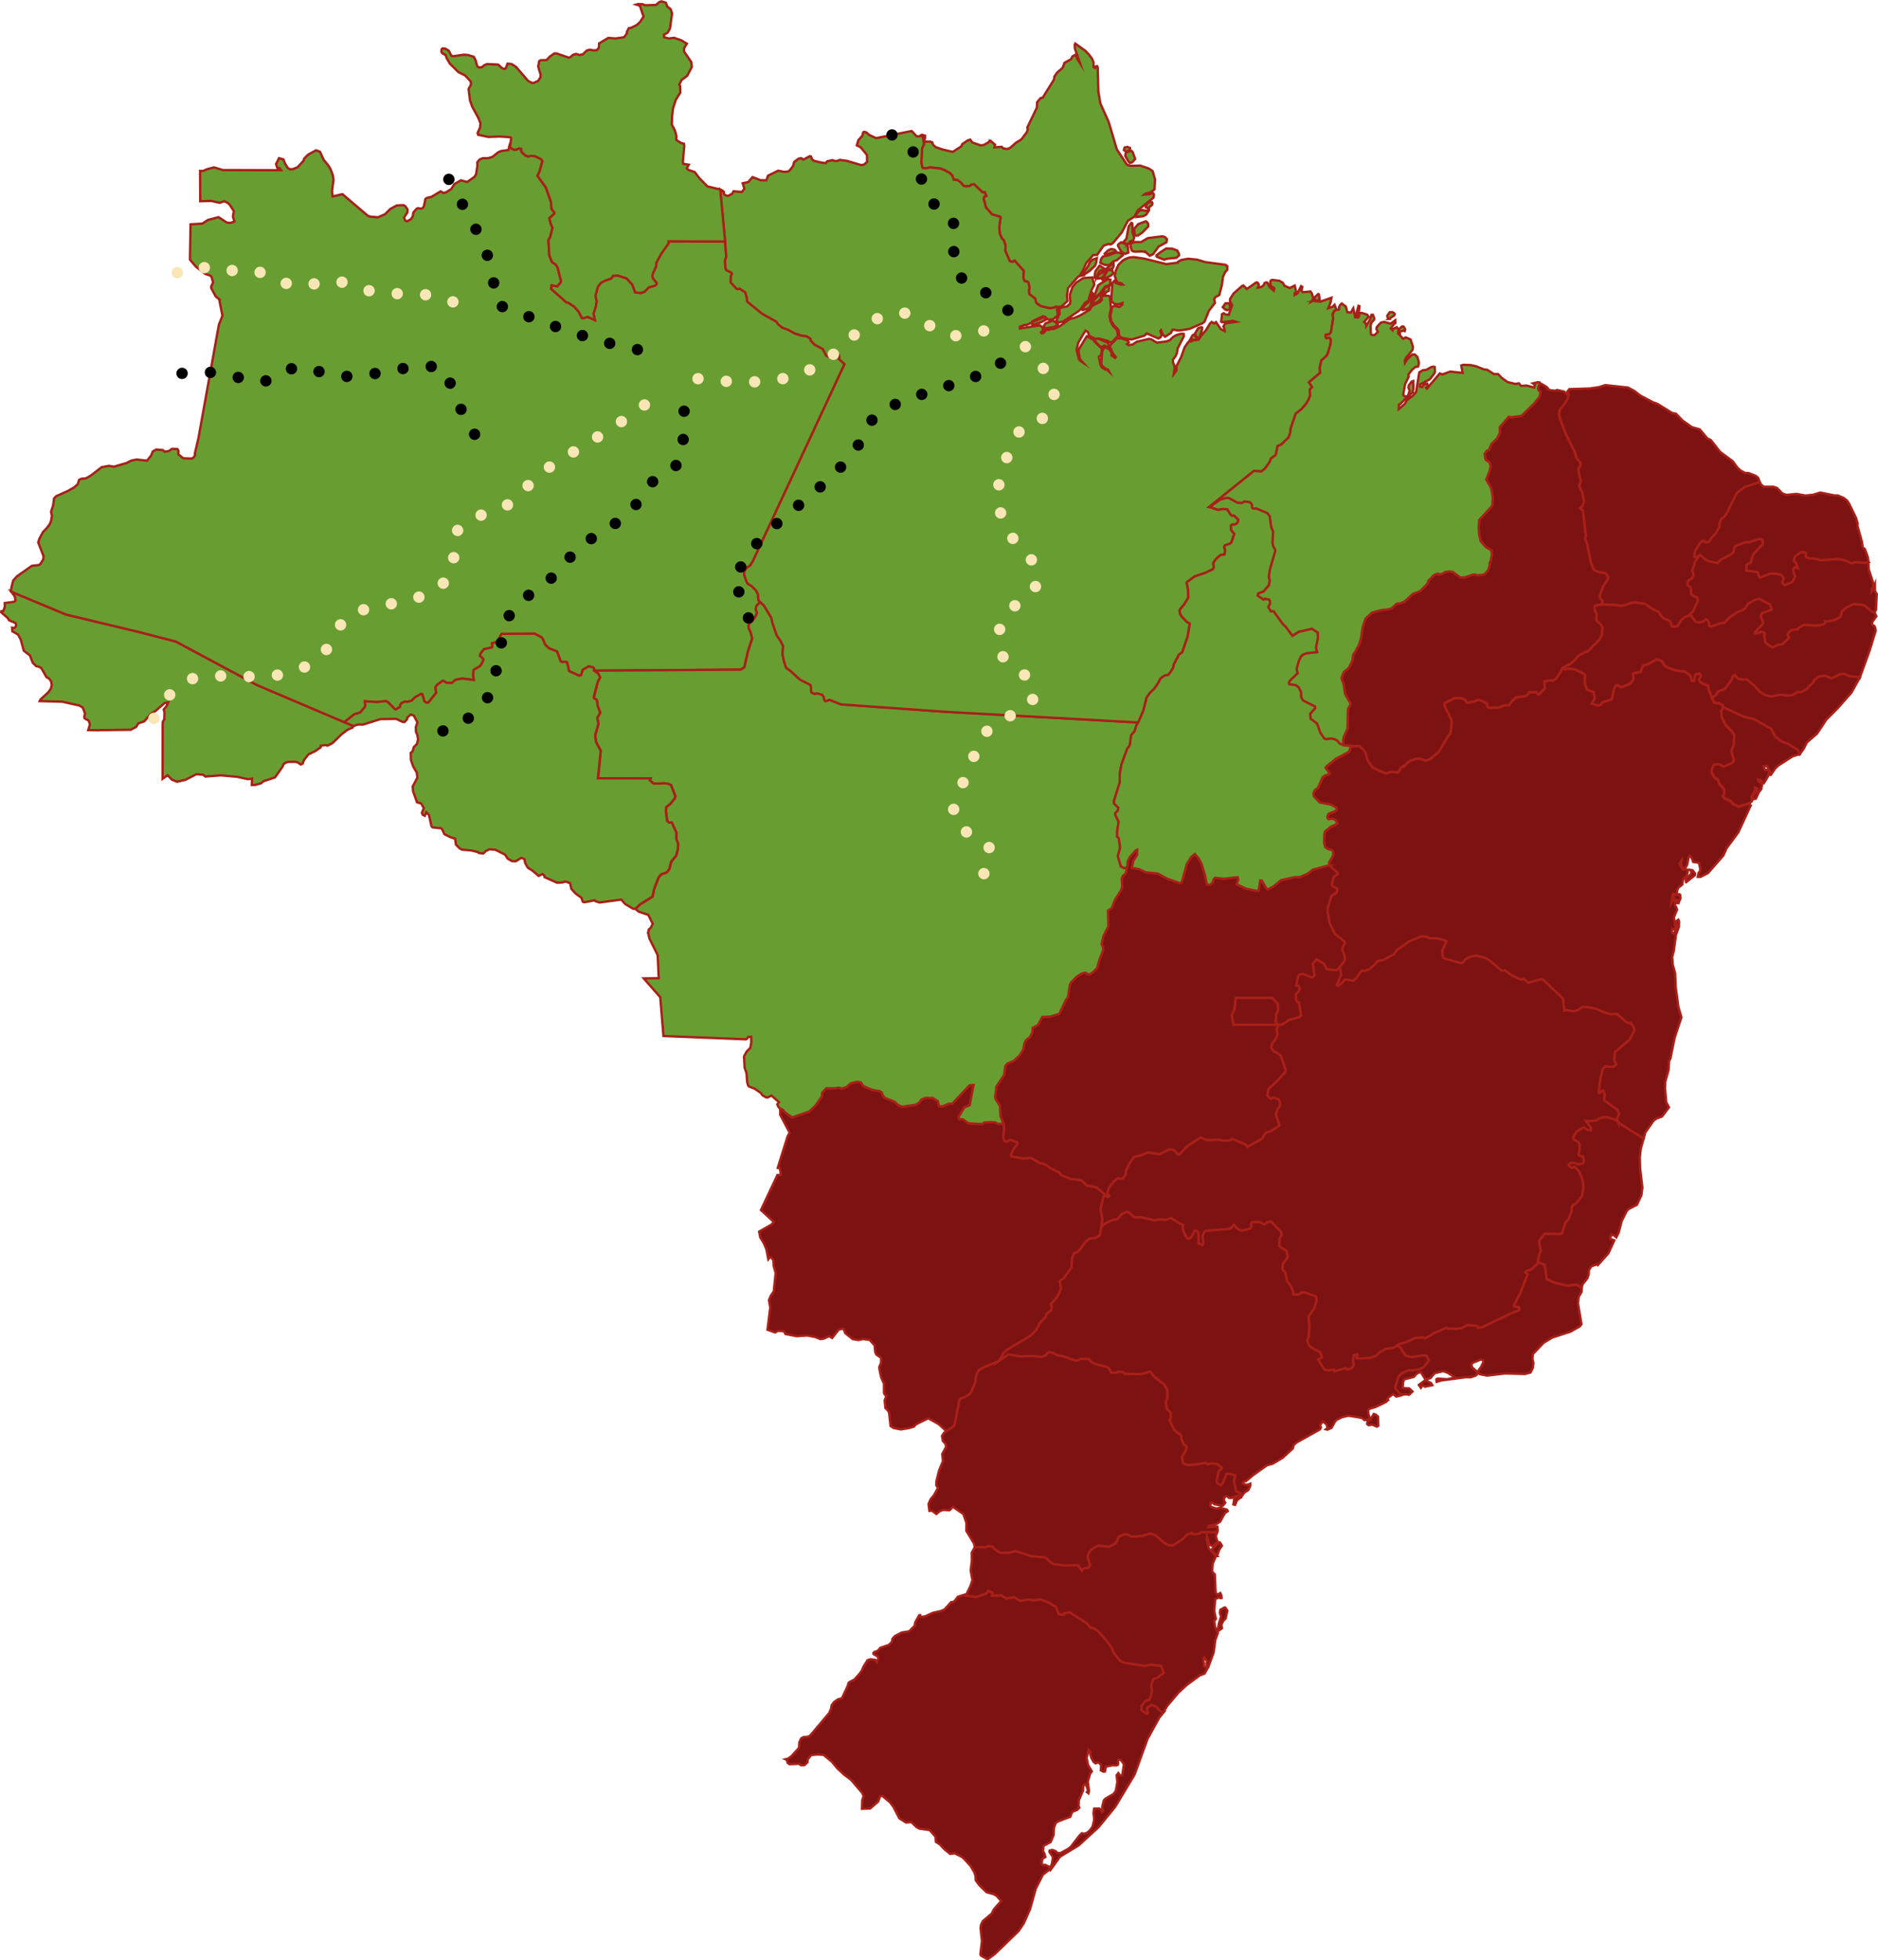
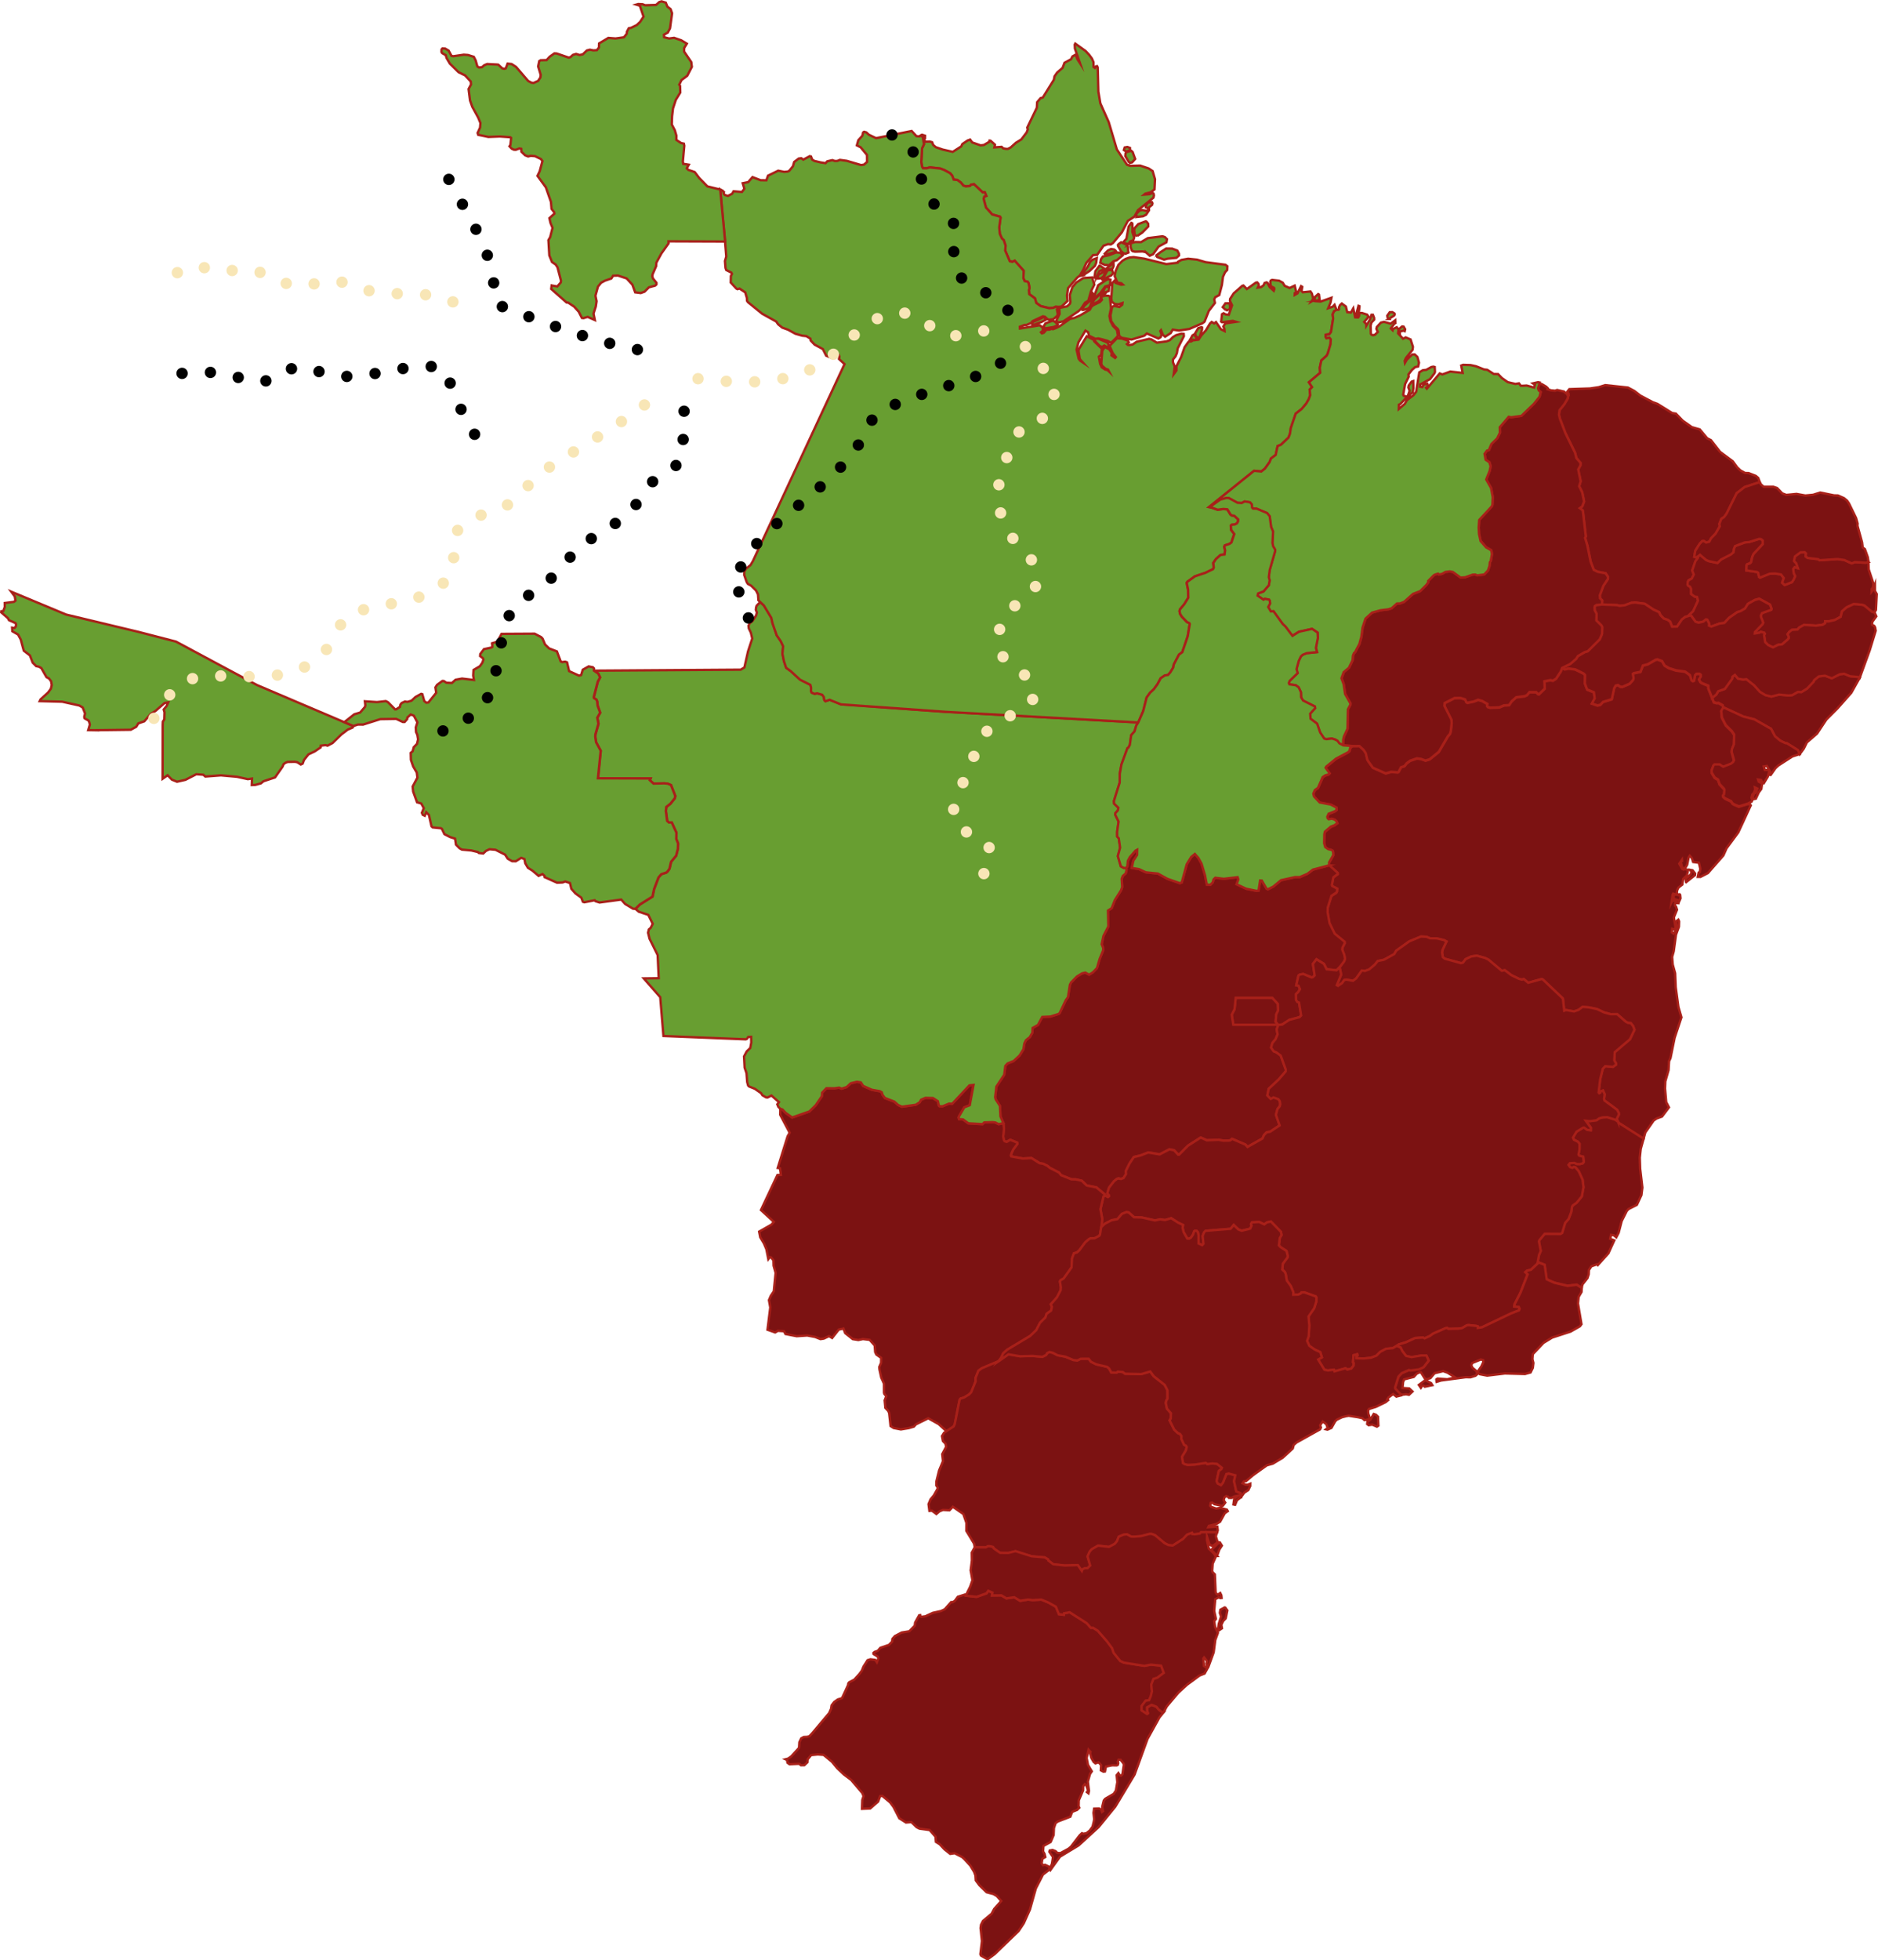
<svg xmlns="http://www.w3.org/2000/svg" id="Camada_2" viewBox="0 0 992.38 1035.33">
  <defs>
    <style> .cls-1 { fill: #7c1212; } .cls-1, .cls-2 { stroke: #a82019; stroke-miterlimit: 10; stroke-width: 1.25px; } .cls-2 { fill: #689e31; } .cls-3 { stroke: #000; } .cls-3, .cls-4 { fill: none; fill-rule: evenodd; stroke-dasharray: 0 15; stroke-linecap: round; stroke-linejoin: round; stroke-width: 6px; } .cls-4 { stroke: #f8e6b6; } </style>
  </defs>
  <g id="OBJECTS">
    <g>
      <path id="BR-AL" class="cls-1" d="M910.63,373.61l-.32-1.18-2.3-1.26-.73.15-1.65-.47-.87-2.27h0l2.14-1.73,1.04-1.77,3.51-1.23,3.85-5.33.15-1.12,1.33-.97,1.62,1.98,2.7.49,1.75-.19,4.13,3.27,3.08,3.43,2.88,1.7,3.09.78,4.05-1.05,5.09.47,1.89-.18,3.01-1.72,1.88.08,2.93-1.8,3.53-3.71.19-.73,2.51-2.01,3.24-.39,3.63,1.38,4.15-2.09,2.38-.31,3.11,1.31,4.7.44.44.34h0l-4.5,8.03-7.37,8.31-5.8,5.8-4.92,7.42-5.39,4.66-1.62,3.29-2.14,2.9h0l-.97-2.12-5.81-3.61-.74-.05-2.69-1.28-2.85-2.35-2.11-3.97-8.78-4.97-5.96-1.54-10.46-4.83Z" />
      <path id="BR-BA" class="cls-1" d="M854.9,592.28l-.58-1.34,1.1-2.19-.02-.86-.86-1.68-6.69-4.94-.24-.83.36-2.45-.92-1.99-1.05.39-.32.73-.55.29-.36-.4.86-7.13,1.33-5.34,1.33-1.43,4,.39,1.65-1.15v-.68l-.91-1.65.26-4.29,8.03-6.83,2.38-4.99-.68-1.89-1.26-1.65-1.44-.1-1.18-.62-4.58-4-3.43.03-3.55-.97-3.68-1.75-4.42-.91-3.21-.23-2.14,1.6-2.38.81-4.23-.73-.92.34-.71-6.41-10.56-10.04-.62-.29-7.11,1.99-2.48-2.01-.83.34-1.51-.36-4.11-1.98-3.51-2.62-1.59.29-7.04-5.88-1.78-.87-4.42-1.21-2.87.4-3.04,1.46-1.31,1.81-1.04.29-8.63-2.38-.99-.79-.42-2.43.23-1.44,2.09-4.44-1.39-.74-3.69-.84-3.53-.06-1.94-.81-2.9-.13-6.2,2.56-6.9,4.91-1.04,1.8-5.46,3.03-3.27.65-1.54,1.91-2.93,2.51-2.32.84-1.62-.24-3,4.18-1.68,1.25-3.45-.62-1.17.21-1.12,1.62-2.17,1.49-.65-.39,2.32-5.55-.83-3.9h0l2.4-3.19.4-1.25-.37-2.06-1.08-2.79.16-1.09,1.15-2.3-.08-.74-5.2-4.24-2.74-5.6-1-5.7.08-2.51,1.94-6.2,2.57-1.67.37-.62.1-1.52-2.64-1.36-.18-.53.78-4.08,2.32-1.72-.03-.6-4.4-3.98h0l-.06-1.51,2.2-3.85-.06-1.73-.28-.68-2.36-.79-1.52-1.05-.57-2.04.1-4.73.31-1.38,3.16-2.7,1.85-.68,1.55-1.17-.47-1.02-.94-.84-1.49-.47-1.67.29-.57-.53-.15-.81.68-1.55,3.3-1.33.91-.73-.06-1.23-3.04-1.59-5.8-1.09-3.01-3.17-.37-1.49.81-1.88,1.64-1.18,2.46-5.64,1.46-.99,1.64-.44.57-.62-2.09-2.91.31-.6,5.2-4.24,6.19-3.27.91-.76.36-1.59,1.12-1.05h0l3.77-.03,2.33,2.17,1.07,1.68.86,3.58,2.85,4.03,6.77,3.01,2.91-.84,3.42.29.53-.34,1.21-2.35,1.85-.6,1.09-1.41,1.89-1.44,3.58-1.21,2.15.28,2.4.86,2.19-.68,4.81-3.92,4.78-8.18,1.17-1.39.39-1.49.49-4.15-.19-1.88-3.63-7.17.08-1.51,5.25-2.67,3.16-.03,2.43.74.66,1.51.52.29,3.43-.7,2.25-.87,2.15.62,2.77,1.6-.21,1.05.31.47,1.33.45,4.86-.18,2.38-1.04,2.75-.16,1.33-1.98,2.45-2.17,4.42-.55,1.25-.58,1.31-1.59,3.51.02,1,1.02.5.08,3.01-2.93-.16-3.89,3.22-.62,1.28.29,1.7-1.07,2.43-3.74.74-1.86h0l1.44.65,1.88-.44,3.56.47,4.57,2.25.71.83-.1,4.42,1.17,3.14,3.58,1.47.44,3.24-1.49,2.72,2.96,1,1.55-.36,1.33-1.49,4.65-1.43,1.25-5.8.81-1.41,1.21-.26,1.26.86,1.02.08,3.87-1.65,1.78-2.01.28-.96-.4-2.2.47-.4,3.63-.73,1.25-3.32,2.67-.71,4.1-2.36.96-.16,2.41.91,1.34,2.33,2.2,1.31,3.82,1.26,4.84.65,2.56,1.86.87,2.67.63.44.7-.24.47-2.83.7-.71,1.62-.02.73.52.03,1.02-1,1.43.73,1.34.81.6,3.4,1.39.03,1.52,1.98,4.94h0l.87,2.27,1.65.47.73-.15,2.32,1.28.32,1.17h0l-1.09,1.88.34,3.47,2.07,4.05,3.22,3.16,1.21,1.86-.13,5.05-1.07,2.62-.15,1.42,1.23,4.45-.49.94-1.12.89-4.13,1.62-1.83-1.21-2.77-.02-.52.49-.96,2.56.03,1.25,1.54,2.59,1.78,1.07.84,2.41,2.32,2.45.24.63-.21,2.3-.55.63.19.68.96.84,3.13,1.49.78,1.15.87.55,2.51,1.04,4.68-1.42h0l1.04-.03.58.66-6.61,14.3-6.2,8.4-1.67,3.77-8.15,9.3-3.97,2.04-1.41-.02.49-2.32.6-.24.23-1.78-.73-3.13-3.03-.4-.7-2.11-1.1-1.21-.6.97-.75,3.77-.81,1.41-.89.62-.91-.47-.79-2.82.18-.52.5-.21-.05-.63-1.41,2.09,1.51,2.74.75.37.6-.24,1.86.42-.75,2.93-1.96,1.86-.4,2.95-2.02,1.57-.57,1.09-.32,1.36.29,1.38-2.19-.63-.34.63-.58,4.08.58-1.17,1.21.34.39.87-.37.66.1,1,.49.49.53,1.62-1.68,4.06.92,5.57-.89.79-.92-.36-.23,1.83.96.74,1.96-2.79-.76-3.58,1.33-.99.4.87-.1,2.85-1.55,4.23-1.2,8.79-.83,2.93.32,4,1.26,4.62.31,7.35,1.41,10.38,1.6,5.54-3.58,10.79-2.19,10.77-.76,1.64-.26,4.63-1.72,6.02-.15,3.77.63,7.16,1.44,2.77-3.63,4.83-2.93,1.09-1.52,1.04-4.4,6.3-.92,3.3h0l-13.1-8.32-.5-.86h0ZM890.98,465.96l-.37-1.94,1.2-.66,1.72-1.68.26-1.04-.6-1.18,1.23.23,1.33,1.7-.08.86-4.68,3.72h0ZM886.89,477.06l-1.02-.05.02-1.09.42-.58-1.3-.36-.68-.65.21-1.73,3.03-.24.26.32.18,1.83-1.12,2.54h0Z" />
      <path id="BR-CE" class="cls-1" d="M929.87,254.66l-7.92,2.58-4.23,3.25-5.34,10.83-1.36,1.81-1.41.92-1.05,2.7.24,1.2-2.27,3.95-2.36,2.45-.92,1.78-1.67.42-1.26-.83-.83.11-1.36,1.42-2.28,3.64-.55,3.19,1.04.28,1.07-.62h0l-.13.87-1.36,1.86-1.67,4.86.84,2.12-1.07,2.12-1.77,1.02-.28.62-.19,1.51.39.66.94.47.57,1.17-.03,2.69,2.01,1.44,1.12.13.55,1.93-2.61,5.65-1.93,1.81.28.4h0l-2.58.79-1.73,1.34-2.49,3.71-2.67.08-1.02-2.66-1.26-.92-2.2-.78-1.64-1.73-.74-1.6-2.96-1.34-4.62-3.08-4.99-.68-2.09.16-3.47,1.3-2.64.31-1.44-.39-7.98-.32h0l.1-2.14-1.1-1.1-.13-1.57,1.85-5.04,2.43-3.64.02-1.12-1.25-1.88-4.15-.76-2.12-1.05-1.64-4.32-1.7-8.42-1.23-4.16.39-.73-1.52-13.21-.18-.62-1.49-1.12,1.3-.94.96-2.56-.97-4.84-1.62-3.25.78-2.59-1.28-6.27,1.2-2.2.03-1.23-2.2-2.57-.71-2.8-5.1-10.4-2.91-7.64-.47-2.09.29-2.36,2.56-3.19,1.77-3,.18-1.3h0l.31-.23-.06-1-.65-1.07,1.05-1.31,10.92-.36,4.68-.7,3.35-1.07,11.98,1.28,3.43,1.81,3.14,2.43,6.67,3.53,2.36.84,7.81,4.86,1.96.32,3.6,3.71,4.84,3.42,4.16,1.17,3.95,4.71,1.98.99,4.79,6.17,6.74,4.99,2.36,3.24,1.68,1.6,2.43,1.33,1.86.05,3.84,1.49,1.28,1.09.81,2.2Z" />
      <path id="BR-DF" class="cls-1" d="M675.49,541.33l-23.79-.03-.84-5.28,1.49-2.96.62-6.04,19.35.02,2.96,3.21.1,3.58-.96,1.93-.34,3.95,1.41,1.64Z" />
      <path id="BR-ES" class="cls-1" d="M813.01,666.84l-.47-.23.71-3.79.92-2.11-.96-5.05.26-.68,2.79-3.34,8.34.05.89-.52,1.57-5.25,1.8-2.06,1.43-3.71.39-2.79.42-.71,2.01-1.39,2.77-3.38.87-4.81-.47-3.94-2.06-4.55-1.78-2.06-.84-.15-.73.47-1.23-.45-.79-1.15.7-.89,2.4-.15,1.3.57,1.57.05,1.54-.39.52-.68-.28-2.79-2.12-.57-.34-.66.49-2.49.05-3.11-.84-1.07-2.15-1.09-.49-1.13,1.89-3.13,3.51-2.12.5-.03,1.7,1.2,1.83.18.03-1.31-2.7-3.68,2.17.21,3.53-.47,1.36-.99,1.75-.52,2.56-.13,4.11,1.31,1.47.89h0l.49.86,13.12,8.32h0l-1.51,5.42-.5,4.63.19,5.81,1.17,9.96-.5,4-2.41,5.15-4.45,2.25-.89.97-2.7,5.39-1.59,6.15-1.25,2.38-1.34-1.1-1.42-.21-.47,2.07,2.19.84-3.14,6.87-5.59,6.22-.39-.44-3.01,1.07-1.3,1.99-.1,2.25-.68,2.02-2.57,3.27-.47,1.83h0l-2.62-1.72-4.84.6-7.03-1.64-4.05-1.83-1.09-7.63-3.13-1.23Z" />
      <path id="BR-GO" class="cls-1" d="M675.49,541.33l-1.41-1.64.34-3.95.96-1.93-.1-3.58-2.96-3.21-19.35-.02-.62,6.04-1.49,2.96.84,5.28,23.79.03h0l-.86,2.46.5,2.54-1.1,2.57-1.68,2.02-.66,2.38,1.38,1.96,1.38.55,2.3,1.67,2.67,7.38v.97l-3.76,4.39-5.25,4.87-.7,3.47,1.77,1.8,1.46-.76,2.56.92.76.99.29,1.62-.28,1.15-1.18,1.46-.83,3.06,1.93,5.6-5,3.34-1.88.32-1.39,1.46-.78,1.81-7.92,4.44-1.13-1.25-7.04-3.01-.89.78-.94.15-2.83.02-2.4-.45-6.25.26-3.26-1.44-6.69,4.28-4.71,4.73h-.53l-2.12-2.3-2.46-.49-5.17,2.66-6.01-1-4.02,1.55-3.61.87-2.28,3.4-1.96,3.98.1,1.62-1.36,2.11-1.33.45-1.36-.26-.73.23-1.52,1.2-2.66,3.4-.92,3.08.91.99-.02.55-.58.37-1.39-.74h0l-.39-.73-4.31-3.63-5.1-.99-2.62-2.51-3.08-.7-2.41-.06-5.43-2.17-1.1-1.38-4.97-2.53-1.09-.99-2.33-1.15-1.85-.28-4.37-2.72-4.5.26-6.15-1.13-.21-.53.42-1.36.92-1.89,2.12-2.85-.13-.68-3.64-1.46-1.85,1.09-1.07-.31-.45-.66-.37-1.8.42-4.18-.31-2.87h0l-1.54-3.56-.29-5.55-2.28-3.55-.26-1.15.65-5.52,4.13-6.23.62-4.71,1.13-1.25,3.27-1.36,3.11-2.87,2.02-3.27.53-3.16.81-1.64,2.07-1.68,1.33-2.32.13-2.49,2.83-1.57,2.27-4.24,4.29-.21,4.4-1.39.52-.45,3.21-6.79,1.15-1.55,1.04-6.64.62-1.2,3.11-3.14,2.67-1.64,1.73-.42,1.99,1.1,1.96-1.18,2.25-2.32,1.36-4.75,1.89-4.65-.02-1.3-.78-1.85.94-4.44,2.59-5-.19-8.39,1.96-1.26,1.67-4.26,3.24-5.13.63-1.73-.26-4.4.57-1.46,1.57-1.39.44-1.83-.13-1.02h0l.55-.73.32-3.04,1.07-1.99,2.93-3.38.91-.49-.05,2.77-1.98,3.04-.84,3.79,3.89.65,3.56,1.67,6.36.65,5,2.77,6.59,2.32,1.02-.37,2.64-9.62,2.38-3.87,1.91-1.57,1.86,2.12,1.68,3.04,1.8,6.01.99,5.02,1.85.08,1.21-1.21.49-1.62.91-.87,4.47.55,7.34-.86.36,1.2-.91,2.53,5.07,2.38,5.43,1.1,1.12-.13.83-5.34.89.05,2.45,4.24.74.39,2.88-1.46,4.08-3.37,7.34-1.62h2.51l4.15-1.78,2.82-2.17,8.68-2.3h0l4.4,3.98.03.62-2.32,1.72-.78,4.08.16.53,2.64,1.36-.1,1.52-.37.62-2.57,1.67-1.93,6.2-.08,2.51,1,5.7,2.75,5.6,5.2,4.24.08.76-1.17,2.3-.16,1.09,1.09,2.79.37,2.07-.4,1.25-2.4,3.19h0l-1.62,1.64-5.23-.55-1.46-2.85-3.92-2.4-1.89,2.41.94,6.11-.92.87-.65.21-4.5-1.85-1.89.37-.6.45-1.17,5.15,1.17.16.79,1.88-.92,1.52-1.18,1.13.06,3.08.68.99.86.31,1.12,6.9-.86.86-5.44,1.46-3.71,2.45-2.06.19Z" />
      <path id="BR-MG" class="cls-1" d="M854.9,592.28l-1.47-.89-4.11-1.31-2.56.13-1.75.52-1.36.99-3.53.47-2.17-.21,2.7,3.68-.03,1.31-1.83-.18-1.7-1.2-.5.03-3.51,2.12-1.89,3.13.49,1.13,2.15,1.09.84,1.07-.05,3.11-.49,2.49.34.66,2.12.57.28,2.79-.52.68-1.54.39-1.57-.05-1.3-.57-2.4.15-.7.89.79,1.15,1.23.45.73-.47.84.15,1.78,2.06,2.06,4.55.47,3.94-.87,4.81-2.77,3.38-2.01,1.39-.42.71-.39,2.79-1.43,3.71-1.8,2.06-1.57,5.25-.89.52-8.34-.05-2.79,3.34-.26.68.96,5.05-.92,2.11-.71,3.79.47.23h0l-4.1,3.81-2.01.44-.91.81,1.2,1.13-3.82,9.8-3.08,6.01-.15,1.21,2.33.21.47.99-.34.84-4.1,1.59-15.4,7.34-2.22.32.03-.74-.79-.28-4.1-.44-.92.1-2.62,1.52-2.02.26-5.18.13-.58-.52-.83.13-6.64,2.88-1.7,1.25-2.77,1.25-.81-.45-4.19.28-4.71,2.17-3.92,1.2-1.1.79h0l-2.02,1.18-3.56.36-3.13,1.65-1.99,2.01-2.9,1.09-3.85.4-3.79-.13-.02-.79.57-.79-.15-.57-1.93.53-.29,3.72.39.37-.08,1.36-1.21,1.59-2.11.52-.92-.7-5.85,1.62-.31-.86-3.26.39-1.81-.4-3.29-5.36,1.98-1.15-.84-2.77-2.91-1.34-2.9-1.99-1.15-2.61.86-2.53.31-5.59-.42-4.76,3.01-4.4,1.13-3.53.08-2.06-.37-.6-5.99-2.14-1.62.08-.45.58-1.26.5-2.61.08.05-1.38-1.34-3.22-2.11-2.9-.6-3.58-.5-1-1.28-1.2.31-3.14,2.46-3.29.1-.91-.65-2.51-3.04-1.96-.94-.99.47-3.84.92-1.64-.32-1.68-5.3-5.43-2.11.47-1.38,1.04-2.67-1.26-3.85.18-.5.99.32.74-.71,1.6-4.5,1.1-1.8-.7-2.45-2.35-1.64,2.02-13.25,1.1-.74.78-.78,1.93.44,4.11-.66.71-1.93-.84-.02-4.5-.4-1.55-.58-.63-.91-.08-.42.31-.66,1.83-1.09,1.52-.87.52-1-.03-1.96-3.4-.53-2.3.23-1.47-2.72-1.28-3.53-2.3-3.22.96-2.62-.36-2.7.57-6.95-1.55-4.13-.13-2.8-2.51-1.21-.23-2.43.99-2.32,2.74-3.11.6-3.48,1.8-1.98,1.83h0l.5-4.24-.96-5.2,1.6-6.77.94-.4h0l1.39.74.58-.37.02-.55-.91-.99.92-3.08,2.66-3.4,1.52-1.2.73-.23,1.36.26,1.33-.45,1.36-2.11-.1-1.62,1.96-3.98,2.28-3.4,3.61-.87,4.02-1.55,6.01,1,5.17-2.66,2.46.49,2.12,2.3h.53l4.71-4.73,6.69-4.28,3.26,1.44,6.25-.26,2.4.45,2.83-.02.94-.15.89-.78,7.04,3.01,1.13,1.25,7.92-4.44.78-1.81,1.39-1.46,1.88-.32,5-3.34-1.93-5.6.83-3.06,1.18-1.46.28-1.15-.29-1.62-.76-.99-2.56-.92-1.46.76-1.77-1.8.7-3.47,5.25-4.87,3.76-4.39v-.97l-2.67-7.38-2.3-1.67-1.38-.55-1.38-1.96.66-2.38,1.68-2.02,1.1-2.58-.5-2.54.86-2.46,2.06-.19,3.71-2.45,5.44-1.46.86-.86-1.12-6.9-.86-.31-.68-.99-.06-3.08,1.18-1.13.92-1.52-.79-1.88-1.17-.16,1.17-5.15.6-.45,1.89-.37,4.5,1.85.65-.21.92-.87-.94-6.11,1.89-2.41,3.92,2.4,1.46,2.85,5.23.55,1.62-1.64h0l.83,3.9-2.32,5.57.65.37,2.17-1.47,1.13-1.62,1.17-.21,3.45.62,1.68-1.25,3-4.16,1.6.24,2.32-.86,2.93-2.51,1.54-1.89,3.27-.66,5.46-3.01,1.04-1.8,6.91-4.91,6.19-2.56,2.91.15,1.94.81,3.53.05,3.69.86,1.38.75-2.09,4.44-.24,1.44.42,2.41.99.81,8.63,2.36,1.04-.28,1.31-1.81,3.04-1.44,2.87-.42,4.42,1.21,1.78.87,7.04,5.89,1.59-.29,3.51,2.62,4.1,1.98,1.51.36.83-.34,2.48,2.01,7.11-1.99.62.29,10.56,10.04.71,6.41.92-.34,4.23.73,2.38-.81,2.14-1.6,3.22.24,4.42.91,3.66,1.75,3.55.99,3.43-.05,4.58,4,1.18.62,1.44.11,1.26,1.65.68,1.89-2.38,4.99-8.03,6.83-.24,4.29.91,1.65v.68l-1.65,1.15-4.02-.39-1.33,1.42-1.33,5.34-.86,7.13.36.4.57-.31.32-.73,1.04-.39.94,1.99-.36,2.45.24.83,6.7,4.96.86,1.68.02.86-1.1,2.19.57,1.34Z" />
      <path id="BR-MS" class="cls-1" d="M581.95,648.11l-.65,3.98-.45.65-2.43,1.26-2.14.06-.76.36-1.98,1.67-3.22,4.34-1.18,1.05-1.64.49-1,2.72-.26,4.74-4.19,5.89-1.55.84-.37.62.5,3.13-.13,1.54-1.96,3.79-3.24,3.66.57,1.38-.45,1.96-2.33,1.67-.65,1.96-2.8,2.74-2.04,3.95-3.16,3.03-12.24,7.34-2.04,1.85-1.2,2.49-1.36,1.75h0l-8.76,3.68-1.8,1.33-1.51,3.77.03,1.86-2.35,5.77-1.08,1.1-2.69,1.64-1.8.52-.53.57-2.54,12.83-.58,1.33-3.85,2.53h0l-4.13-3.77-5.52-3.06-6.46,3.19-1.1,1.21-2.69.79-4.18.7-3.82-.74-1.64-1.05-.76-6.91-.52-1.13-1.46-1.54-.37-4,.83-2.17-1.04-1.28-.15-.71v-4.65l-1.44-3.19-.97-4.44-.08-1.17.96-2.2.03-2.61-2.54-1.77-.62-1.3-.26-3.5-2.67-2.95-3.51-.42-2.45.5-2.96-.47-3.98-3.17-.91-2.41-2.49.53-3.51,4.44-1.62-.97-2.79,1.31-1.75.26-2.82-1.12-4.15-.79-5.6.37-5.93-1.15-.78-1.47-3.22-.21-1.44.84-4.05-1.43,1.47-11.77-.7-3.85.97-2.3,1.59-2.36.97-9.77-1.07-3.77-.08-2.8-1.23-1.55-.7-.15-.79,1.05-1.04-5.28-1.28-3.03-1.96-3.27-.57-2.96,6.53-3.72,1.23-1.43-6.8-6.25,8.71-18.49,1.81-.1-.45-3.45-1.2-.21,5.23-16.73,1.07-1.88-5-9.47.05-3.09h0l1.13.32,1.65,1.78,3.48,2.46,9.1-3.19,3.32-3.24,3.27-4.78.15-1.89,2.27-2.35,4.19.05,2.53-.36,1.25.55,2.69-.83,2.19-2.02,3.27-.79,2.06.32,1.23,1.86,4.52,2.02,4.24.76,1.05.57.44,1.39,1.26,1.65,4.91,1.88,2.04,1.8,2.01.92,7.32-1.02,2.04-1.3.79-1.38,2.32-.99,3.95.11,2.58,1.68.49,2.22.39.4,1.6.06,3.45-1.43,1.64.1,9.1-9.73,2.17-.21-1.99,10.7-2.91,1.13-2.69,4.58-.31.75.24.86,2.11.18,2.82,2.06,7.48.44.92-.92,4.31-.13,1.41.13,1.89.92,2.51-.5h0l.31,2.87-.42,4.18.37,1.8.45.66,1.07.31,1.85-1.09,3.64,1.46.13.68-2.12,2.85-.92,1.89-.42,1.36.21.53,6.15,1.13,4.5-.26,4.37,2.72,1.85.28,2.33,1.15,1.09.99,4.97,2.53,1.1,1.38,5.42,2.17,2.41.06,3.08.7,2.62,2.51,5.1.99,4.31,3.63.39.73h0l-.94.4-1.6,6.77.96,5.2-.5,4.24Z" />
      <path id="BR-PB" class="cls-1" d="M989.2,323.16l-4.05-3.34-1.33-.42-4.29-.34-3.74,1.73-2.4,2.07-.73,2.91-3.08,1.67-3.26.73-1.85-.03v.97l-1.3.86-3.53.47-6.28-.42-2.61,1.43-.89,1.04-2.95.16-1.44,1.12-.87,1.23.63,1.18.02.87-.65.78-2.88,2.48-2.17.26-2.67,1.36-2.59-1.28-1.54-1.52-.57-3.63.39-.79-.29-.49-1.85-.52-.71.47-2.45.4.06-.73,4.1-4.28.28-.7-1.17-3.03-.06-.76.6-1.26,4.86-1.73.18-.49-.81-2.25-5.67-3.11-2.4.66-3.59,2.04-1.51,2.45-2.4,1.41-1.7.5-4.37,3.04-2.46,2.66-2.64.37-4.26,1.57-1.25-.53.08-1.1-1.02-2.01-.62-.13-1.51,1.18-2.45.52-1.6-.53-2.27-3.09-.65-.15h0l-.28-.4,1.93-1.81,2.61-5.65-.55-1.93-1.12-.13-2.01-1.44.03-2.69-.57-1.17-.94-.47-.39-.66.19-1.51.28-.62,1.77-1.02,1.07-2.12-.84-2.12,1.67-4.86,1.36-1.86.13-.87h0l.92-.74,3.13,2.66,1.46.68,4.66.99,1.88-1.83,5.23-2.69,1.33-1.15.16-1.68.66-1.54,5.15-1.96,2.32-.19,5.28-1.68,1.04.13.86.71.02,1.93-4.84,5.2-.71,1.55-.62,2.82-.66.62-1.38.4-.34.5-.13,2.79,5.72.84.52.37.5,2.23.47.37,5.1-2.04,2.87-.13,3.16.49,1.44,1.89-.84,2.49,1.34,1.2,3.81-1.51.81-1.2.89-1.96-.76-1.52-.26-2.3.78-.96,1.64.52-.86-2.48-1.17-1.26.5-2.4,2.95-2.19,2.23-.08.68.63-.16,1.62,1,.79,5.54.65.86.57,9.44-.63,3.51.49,3.98,1.78,1.68-.65,5.67.34,1.51-.39h0l.15,3.89,2.35,7.11.1,1.04-.29,1.52-.6.73-.05,1.42.94-1.2.83-2.43.02,3.21.96,1.64-.44,8.39-.58.97-1.52.02Z" />
      <path id="BR-PE" class="cls-1" d="M904.75,368.57l-1.98-4.92-.02-1.52-3.42-1.39-.81-.6-.73-1.34.99-1.44-.03-1-.73-.52-1.62.02-.7.71-.47,2.82-.7.24-.63-.42-.87-2.67-2.56-1.86-4.84-.65-3.82-1.25-2.19-1.31-1.34-2.33-2.41-.91-.96.18-4.1,2.36-2.67.71-1.25,3.32-3.61.73-.47.4.4,2.2-.28.96-1.78,2.01-3.87,1.67-1.04-.1-1.25-.86-1.23.28-.81,1.41-1.25,5.78-4.65,1.43-1.33,1.49-1.55.37-2.98-1,1.49-2.72-.42-3.24-3.58-1.47-1.17-3.14.1-4.42-.71-.83-4.55-2.23-3.56-.47-1.88.42-1.46-.65h0l4.24-2.06,3.19-2.77.87-1.41,3.71-2.15,1.57-.45,6.3-6.27,1.2-2.85.1-3.68-.47-.87-2.62-2.56.11-3.55-.97-1.83-.1-1.54.18-.73.84-.53,2.9-.26h0l7.98.32,1.44.39,2.64-.31,3.47-1.3,2.09-.16,4.99.68,4.62,3.08,2.96,1.34.74,1.6,1.64,1.73,2.2.78,1.26.92,1.02,2.66,2.67-.08,2.49-3.71,1.73-1.34,2.58-.79h0l.65.15,2.27,3.09,1.6.53,2.45-.52,1.51-1.18.62.13,1.02,2.01-.08,1.1,1.25.53,4.26-1.57,2.64-.37,2.46-2.66,4.37-3.04,1.7-.5,2.4-1.41,1.51-2.45,3.59-2.04,2.4-.66,5.67,3.11.81,2.25-.18.49-4.86,1.73-.6,1.26.06.76,1.17,3.03-.28.7-4.1,4.28-.06.73,2.45-.4.71-.47,1.85.52.29.49-.39.79.57,3.63,1.54,1.52,2.59,1.28,2.67-1.36,2.17-.26,2.88-2.48.65-.78-.02-.87-.63-1.18.87-1.23,1.44-1.12,2.95-.16.89-1.04,2.61-1.42,6.28.42,3.53-.47,1.3-.86v-.97l1.85.03,3.26-.73,3.08-1.67.73-2.91,2.4-2.07,3.74-1.73,4.29.34,1.33.42,4.05,3.34h0l1.42.37.89,1.98-2.06,2.79-.18.89.02.78,1.13.6.44.81.31,1.72-3.17,10.33-5.26,14.49h0l-.44-.34-4.7-.44-3.11-1.31-2.38.31-4.15,2.09-3.63-1.38-3.24.39-2.51,2.01-.19.73-3.53,3.71-2.93,1.8-1.88-.08-3.01,1.72-1.89.18-5.08-.47-4.05,1.05-3.09-.78-2.88-1.7-3.08-3.43-4.13-3.27-1.75.19-2.7-.49-1.62-1.98-1.33.97-.15,1.12-3.85,5.33-3.51,1.23-1.04,1.77-2.14,1.73Z" />
      <path id="BR-PI" class="cls-1" d="M819.6,206.17l2.12.19,1.12-.37,3.63.83,1.6,1.38.52.97h0l-.18,1.3-1.77,3-2.56,3.19-.29,2.36.47,2.09,2.91,7.64,5.1,10.4.71,2.8,2.2,2.57-.03,1.23-1.2,2.2,1.28,6.27-.78,2.59,1.62,3.26.97,4.84-.96,2.56-1.3.94,1.49,1.12.18.62,1.52,13.21-.39.73,1.23,4.16,1.7,8.42,1.64,4.32,2.12,1.05,4.15.76,1.25,1.88-.02,1.12-2.43,3.64-1.85,5.04.13,1.57,1.1,1.1-.1,2.14h0l-2.9.26-.84.53-.18.73.1,1.54.97,1.83-.11,3.55,2.62,2.56.47.87-.1,3.68-1.2,2.85-6.3,6.27-1.57.45-3.71,2.15-.87,1.41-3.19,2.77-4.24,2.06h0l-.73,1.88-2.43,3.72-1.7,1.09-1.28-.29-3.24.62.18,3.89-3.01,2.91-.52-.08-1-1-3.5-.02-1.33,1.59-1.25.58-4.42.55-2.45,2.17-1.33,1.98-2.75.16-2.4,1.04-4.86.18-1.33-.45-.31-.45.21-1.07-2.77-1.59-2.15-.63-2.25.89-3.45.7-.52-.29-.66-1.51-2.43-.74-3.16.03-5.25,2.67-.1,1.51,3.63,7.19.19,1.86-.47,4.16-.4,1.47-1.17,1.39-4.78,8.18-4.81,3.92-2.19.68-2.4-.86-2.17-.28-3.56,1.21-1.89,1.44-1.09,1.41-1.85.62-1.21,2.35-.53.34-3.42-.29-2.91.84-6.77-3-2.87-4.03-.86-3.58-1.07-1.68-2.33-2.17-3.77.03h0l-4.76-.34h0l.08-3.11.42-1.72,1.86-3.97.21-10.3,1.23-2.27.05-.83-2.8-4.96-.76-5.17-1.13-3.14,1.18-3.24,2.75-2.27,1.94-4.02.21-2.45.55-1.34.49-.34,2.33-4.44,1.02-3.76.63-4.81,1.59-4.83,3.45-3.16,4.4-1.23,4.23-.5,1.73-.6,2.75-2.48,1.7-.06,2.17-.84,4.63-4.16,3.79-1.47,3.25-3.24,1.02-1.41v-.75l3.08-3.11.81-.36,1.36-.39.37.49,1.81-.42,1.62-.97,2.36-.31,1.64.34,4.06,2.95,2.45-.16,3.95-1.39,1.34-.06,1.05.45,3.69-.47,1.96-2.12.81-2.36.19-1.96.47-.71.63-3.56-.21-1.38-.28-.81-2.61-1.47-2.88-3.29-.83-3.72-.18-3.42.28-4.02,6.64-7.17.34-.89.16-3.94-.89-4.83-2.56-4.53,1.85-4.65.45-2.38-.62-2.06-1.99-1.36-.57-3.11,1.25-1.7,1.04-.28,1.33-3.21,3.06-3,1.43-2.96-.06-2.9,4.73-5.52,1.31.26,5.36-.74,6.69-6.43,2.9-3.68.63-2.48-1.04-.86-.36-1.17.74-2.33h0l1.18.19,2.38,1.41.83.83-.21.5,1.8.53Z" />
      <path id="BR-PR" class="cls-1" d="M643.16,809.39l-8.49-.05-.53.71-2.82.39-1.23-.11-.18-.63-2.54.92-2.19,2.32-5.42,3.45-2.33-.26-1.99-1-5.07-4.21-1.67-.63-1.23-.02-4.6,1.18-3.77.28-1.31-.05-2.3-1.23-1.8.23-2.48,1.05-.96,2.38-1.18,1.41-3.03,1.59-5.78-.66-3.24,1.86-1.17,1.25-1.12,2.57,1.38,4.84-1.41,1.39-1.49.03-1.21.62-.28.79-2.15-3.06-6.88.21-6.09-.7-2.56-1.91-.26-.66-1.67-1.02-6.9-.58-8.57-2.72-3.79.92-4.36-.05-3.27-2.28-.52-.83-1.72-.39-.86-.02-1.15.6-5.88-.03h0l-.36-1.96-4.1-6.77.03-4.19-1.6-4.66-5.54-3.84-1.77,1.83-3.43-.18-1.78.7-1.73,1.46-2.36-1.75-1.33.1-.45-3.56,1.07-2.54,1.73-2.06,1.98-3.53.1-.55-.79-1.21.03-2.01,1.46-5.89,2.04-4.89-.4-3.72,2.07-3.85-.34-1.65-1.36-1.43-.5-2.59,1.07-1.72,1.28-.87h0l3.85-2.53.58-1.33,2.54-12.83.53-.57,1.8-.52,2.69-1.64,1.08-1.1,2.35-5.77-.03-1.86,1.51-3.77,1.8-1.33,8.76-3.68h0l5.28-3.71,6.2,1.05,6.49-.18,5.3.47,1.96-1,.57-.97,1.18-.6,1.89.47,2.4,1.26,4.08.75,4.28,1.77,2.12.21,1.73-.87,4.18-.02,1.26,1.62,2.83,1.36,5.68,1.3,1.02.83,1.15,2.14,2.8.11.68-.55,2.67.24,1.07.87,8.6.21,4.81-1.38,1.83,2.51,5.81,4.58,1.44,2.85.02,4.44-.63.94-.26,1.31.62,2.98,2.11,2.45-.13,2.85-.58.91,2.41,4.86,1.96,1.86,1.09.45.81,1.1-.08,1.44,1.49,3.19.97.47.41.71-.41,1.7-2.06,3.45.52,3.3.97.62,1.64.34,3.85-.19,5.54-.86.81.63,2.56-.31,2.58.21,2.61,2.04-.23.66-1.44,1.05-1.12,5.34.57,1.26,1.73.86,1.05-1.38,1.78-4.47,1.23-.28,3.47.94-.65,3.16,1.18,5.34,2.3.94.26,2.14h0l-2.19,1.65-.99,2.4-.89-.19.44-3.14,2.33-1.54-2.28.45-1.44.79-1.41-.03-.55-.63-.92-.28-.87.6-.45,1.51.84,1.3-1.18,1.55-.49.16-4.02-.86-1.28-.87-.73.19-.29,1.46.55.6,2.61.91,2.27-.4,3.45.97.44.78-1.57,1.1-2.49,4.5-2.01,1.25-3.92.92-.32.73,4.78-.32.24,1.93-.32,1.12Z" />
      <path id="BR-RJ" class="cls-1" d="M759.11,729.85l-.11-1.26.62-.44,5.17.36,4.19-.96-4.1-2.51-2.27-.81-4.55,1.1-2.2,2.59-1.67.52-1.13-.08-2.19-3.48h-.78l-1.46.68-1.55,1.72-5.1,1.3-.55,1.47-.31,3.08,3.55.21,1.73,1.64-1.86,1.75-1.52-.28-2.3.28h0l-.78-.42-2.64-2.8-.08-.66,1.77-5.67,1.77-1.86,3.81-1.64.81.24,4.49-.58,2.43-1.15,2.67-3.48-1.21-2.66-2.75-.02-5.1.86-2.87-.63-1.99-2.58-.91-1.89-2.06-.87h0l1.1-.79,3.92-1.2,4.71-2.17,4.18-.28.81.44,2.79-1.25,1.7-1.25,6.62-2.9.84-.11.58.5,5.18-.11,2.02-.28,2.64-1.52.92-.1,4.1.44.79.28-.03.76,2.23-.32,15.4-7.34,4.1-1.6.34-.84-.45-.99-2.33-.21.15-1.21,3.06-6.01,3.82-9.78-1.18-1.15.91-.79,2.01-.44,4.1-3.82h0l3.13,1.23,1.09,7.63,4.05,1.83,7.01,1.64,4.84-.6,2.62,1.72h0l-.13,2.06-1.52,2.61-.36,3.45,1.85,10.98-.81,1.1-4.99,2.83-9.67,3.14-4.58,2.79-5.67,5.98-.18,2.69.5,1.93-.31,2.62-1.18,2.4-2.95.83-10.61-.28-9.38,1.13-3.87-.74-.79-.62-.1-1.1,1.67-2.4,1.09-2.35-.15-1-1.26-.29-4.52,1.86-.42,1.12.5,1.28,2.23,1.89.41,1.57-.96.84-2.64.83-2.54-.05-13.02,1.73-2.36.73h0ZM750.84,733.07l-1.09-1.57,3.42-2.51,3.01,1.52.7,1.13-3.98.81-.66-.57h-.76l-.63,1.18h0Z" />
      <path id="BR-RN" class="cls-1" d="M987.36,296.86l-1.51.39-5.67-.34-1.68.65-3.98-1.78-3.51-.49-9.44.63-.86-.57-5.54-.65-1-.79.16-1.62-.68-.63-2.23.08-2.95,2.19-.5,2.4,1.17,1.26.86,2.48-1.64-.52-.78.96.26,2.3.76,1.52-.89,1.96-.81,1.2-3.81,1.51-1.34-1.2.84-2.49-1.44-1.89-3.16-.49-2.87.13-5.1,2.04-.47-.37-.5-2.23-.52-.37-5.72-.84.13-2.79.34-.5,1.38-.4.66-.62.62-2.82.71-1.55,4.84-5.2-.02-1.93-.86-.71-1.04-.13-5.28,1.68-2.32.19-5.15,1.96-.66,1.54-.16,1.68-1.33,1.15-5.23,2.69-1.88,1.83-4.66-.99-1.46-.68-3.13-2.66-.92.74h0l-1.07.62-1.04-.28.55-3.19,2.28-3.64,1.36-1.43.83-.11,1.26.83,1.67-.42.92-1.78,2.36-2.45,2.27-3.95-.24-1.2,1.05-2.7,1.41-.92,1.36-1.81,5.34-10.83,4.23-3.26,7.92-2.57h0l.76,1.23,1.39,1.21,5.07-.02,1.98.66,2.74,2.83,2.14.81,5.39-.52,4.66.84,4.11-.39,3.77-1.18,7.29,1.49,2.06.06,3.16,1.39,1.65,1.33,1.04,1.52,3.74,7.68.81,2.9-.06,1.21,2.4,8.71.34,2.72,1.17.87,1.55,4.36.34,2.46Z" />
      <path id="BR-RS" class="cls-1" d="M522.09,1034.69l-.58.02-3.14-1.8-.32-.74.84-6.91-.74-6.88.24-1.73,1.02-2.01,4.6-3.85,1.34-2.53,3.72-4.15-2.36-2.67-1.73-1-3.64-.97-3.76-3.64-1.96-2.62-.16-2.58-.7-1.91-1.99-3.29-3.34-3.63-1.09-.96-3.87-1.96-2.35.34-3.08-2.45-2.46-2.64-2.02-1.26-.23-2.75-3.08-3.5-5.38-.74-1.49-.76-2.8-2.69-2.85.21-3.51-2.23-3.09-6.01-1.8-2.41-4.1-3.43-1.13.13-1.09,2.9-4.19,3.63-4.32.19.16-4.63.65-2.07-.63-1.62-5.91-6.95-3.84-2.87-3.53-3.34-2.83-3.42-4.36-3.58-3.08-.23-3.48.34-1.85,2.2-.1,1.55-1.67,1.57-1.8.03-.94-.78-5.12.23-1.05-.78-.26-1.47-.79-.36,1.38-.36,1.68-1.17,4.08-4.49.18-2.98.97-2.02,1.33-.73,2.09-.11,1.04-.42,1.49-1.62,8.83-10.49,1.02-2.3.28-1.8,1.33-1.73,1.94-1.38,2.22-.66,3.17-6.83.16-.99.5-.6,2.66-1.39,2.64-2.91,1.38-1.86.83-2.09,2.17-3.4,1.51-.47,2.54.29.89,1.28.76-2.07-.34-.94-2.19-1.33-.08-.58.57-.53,1.75-.62,1.33-1.55,4.52-1.54,1.7-1.73.16-1.49,1.33-1.47,3.58-1.86,4-.65,2.87-2.93.24-1.72,2.14-3.82.53-.06.08.58.47.32,2.15-.28,3.95-1.83,4.34-.96,1.96-.92,3.4-3.81.81.02,1.09-.63,1.64-2.19,3.74-1.18.49.62h0l5.7.63,5.28-1.86.91-1.31,2.19.94-.24,1.49,4.99-.05,2.64,1.6,4.15-.6,3.11,1.86,4.18-.66,2.49.29,4.53-.26,3.66,1.49,4.02,2.27,1.62,3.95,2.57.31.15-.78,2.93-.57,9,5.73,2.22,2.51,1.15-.05,2.53,1.59,4.91,5.65,2.66,3.58.78,2.4,3.51,4.31,1.89.89,10.83,1.72,3.42-.65,5.43.55,1.43,3.79-3.37,2.56-2.06.66-1.18,3.01.36,3.55-.62,2.53-.84,2.11-1.91.32-2.09,2.74-.05,2.28,2.91,1.89.44-.32-.45-1.57.02-1.55,2.41-1.33,2.56,1.04,1.18,1.47,1.89,1.38.73-.05h0l-2.27,2.8-6.32,11.4-6.82,18.79-10.2,16.97-8.81,10.79-10.54,9.65-9.86,5.96-5.02,6.98-.29-.7,1.05-2.56.55-3.53-1.91-2.77.16-.68,1.51-.28,1.64.65.91.94,1.65.06,4.18-2.28,1.33-1.1,4.62-6.01,1.21-1.12.73.31,1.65-.31,1.7-1.36,1.51-2.06.6-2.4.29-1.51-.37-3.4.32-2.22,2.54-.11,1.2.49.44,1.34.57-.42-.47-2.27.83-3.35.78-.92,4.44-2.57,1.18-1.75.76-4.45-.34-3.69.91-1.1.81,1.3.6.05.7-.68.76-4.99-.16-.71-1.54-1.98-1.09-.05-.42,1.12.28.63-.23.92-.57.32-2.45-.03-3.26.65-.55,2.61-.86.08-1.31-.71.16-2.77-1.33-1.44-1.68.53-.97-.78-1.18-2.04-.65-2.35.19-.92-1.04-1.12-.99,4.39.71,3.64,2.02,3.42-.92,1.31-1.2,4.11.62,4.91-.29,1.25-.78-.6.42-.39-.05-1.15-.76-2.07-.73-.63-.86,1.07-.05,2.22-2.28,5.3-.08,3.06.36.84-1.17,1.13-2.61,1.04-.99,2.56-6.62,2.54-1.17.86-.86,2.58-.16,3.68-1.57,3.68-3.82,2.11-.18,2.85.78,1.34.4,1.65-1.54.91-.4,2.45.7.97,1.1-.23,2.11,1.02.24,1.47-3.45,2.67-3.76,7.32-3.13,11.14-3.26,7.27-2.72,4.08-12.62,12.19-3.51,2.57Z" />
      <path id="BR-SC" class="cls-1" d="M614.9,904.31l-.73.05-1.89-1.38-1.18-1.49-2.57-1.02-2.4,1.33-.02,1.55.45,1.57-.44.32-2.91-1.89.06-2.28,2.07-2.74,1.91-.32.86-2.12.6-2.51-.36-3.55,1.18-3.01,2.06-.68,3.37-2.56-1.42-3.79-5.43-.55-3.42.65-10.83-1.72-1.88-.87-3.51-4.31-.79-2.4-2.64-3.58-4.91-5.65-2.54-1.6-1.15.05-2.22-2.51-9-5.73-2.93.55-.15.78-2.59-.31-1.62-3.95-4-2.25-3.68-1.51-4.52.26-2.49-.29-4.19.66-3.09-1.86-4.16.58-2.64-1.59-4.99.05.24-1.51-2.19-.94-.91,1.31-5.28,1.88-5.7-.63h0l2.35-4.74,1.18-3.38-.94-5.26.66-5.2-.06-4.13,1.55-2.83h0l5.88.03,1.15-.62.86.02,1.72.39.5.83,3.29,2.28,4.34.05,3.79-.94,8.57,2.72,6.9.58,1.65,1.02.28.66,2.54,1.91,6.11.68,6.88-.21,2.15,3.08.29-.81,1.2-.62,1.49-.03,1.41-1.39-1.38-4.84,1.12-2.56,1.17-1.26,3.24-1.85,5.78.65,3.03-1.57,1.18-1.41.96-2.4,2.48-1.05,1.8-.23,2.3,1.23,1.31.05,3.77-.28,4.6-1.18,1.21.02,1.68.65,5.05,4.21,1.99,1,2.33.26,5.43-3.45,2.19-2.32,2.53-.92.19.63,1.23.11,2.82-.37.53-.71,8.49.05h0l-.63,2.14.83,2.67-.11.63-2.43,1.85-1.59-.78-1.33-4.1-.03,1.81.96,4.4,2.77,2.69.91,1.54-1.64,3.71-.26,3.76.16.7,1.23,1.18.42,9.49.5.89.7.32,1.25-.83.57,1.17.16,1.41-.76.1-.7-.45-1.93,1.02-.55,6.22.92,4.19-.92,1.21.5,3.13,1.47,3.04-1.39,3.79-.84,6.49-2.77,7.58-.55-.16-.58-1.23.34-1.57-1.49-1.91-.42.53.29,3.94,1.88,1.34-1.49,2.69-2.66,1.05-6.69,4.92-4.53,4.15-6.07,7.19-1.68,3.04h0ZM643.86,861.31l-.24-.76.4-2.83,1.23-3.89-.65-1.91.26-1.65,2.27-1.23.36.1,1.07,1.52-.87,4.15-1.33,1.39-.96,1.98.32,1.89-1.86,1.25h0ZM643.13,821.85l-3.03-3.27,4.13-3.95.4.06,1.05,1.7-1.39,2.14-1.17,3.32Z" />
      <path id="BR-SE" class="cls-1" d="M923.63,424.44l-4.7,1.44-2.51-1.04-.87-.55-.78-1.17-3.11-1.49-.97-.84-.19-.66.55-.63.21-2.3-.24-.63-2.32-2.45-.84-2.41-1.77-1.09-1.55-2.59-.03-1.25.96-2.56.52-.49,2.75.02,1.83,1.21,4.13-1.6,1.12-.89.49-.94-1.23-4.45.13-1.42,1.07-2.62.13-5.04-1.21-1.86-3.22-3.16-2.06-4.05-.36-3.47,1.08-1.86h0l10.46,4.83,5.96,1.54,8.78,4.97,2.11,3.97,2.85,2.35,2.69,1.28.74.05,5.81,3.61.97,2.12h0l-3.85,1.23-7.4,4.76-1.57,1.44-2.51,3.58-.52-.03.18-1.78-1.7-2.95-1.6.26.55,1.88h2.01l.37.39-.84,3.19-2.06,3.38-.86-.57-.6-1.09-1.6-.26.32,1.1,1.83,1-.42,2.87-1.39,1.86-1.51,3.29-1.26.24-.49-.74.78-2.27.66-.21.5-.7.6-1.68-1.31-.6.16,1.1-.73,1.83-.78.81-.42,1.77.45,1.17-.42.84-1.94,1Z" />
      <path id="BR-SP" class="cls-1" d="M655.84,790.8l-.26-2.15-2.3-.92-1.18-5.34.65-3.16-3.47-.94-1.23.28-1.78,4.49-1.07,1.38-1.72-.86-.57-1.26,1.12-5.34,1.44-1.07.23-.65-2.61-2.06-2.58-.21-2.56.31-.81-.62-5.52.86-3.85.19-1.64-.34-.97-.63-.53-3.3,2.07-3.43.4-1.7-.4-.71-.97-.49-1.49-3.19.1-1.44-.81-1.1-1.09-.47-1.96-1.85-2.41-4.87.58-.89.13-2.85-2.11-2.46-.62-2.98.28-1.31.63-.94-.03-4.44-1.44-2.85-5.81-4.58-1.83-2.51-4.81,1.39-8.6-.21-1.07-.87-2.67-.23-.68.55-2.79-.11-1.17-2.14-1.02-.83-5.68-1.3-2.83-1.36-1.26-1.62-4.18.02-1.73.87-2.14-.21-4.28-1.77-4.1-.74-2.4-1.28-1.89-.47-1.18.6-.55.97-1.96,1-5.31-.47-6.49.18-6.2-1.05-5.26,3.71h0l1.36-1.75,1.18-2.49,2.04-1.85,12.24-7.35,3.16-3.03,2.04-3.94,2.8-2.74.65-1.96,2.33-1.67.45-1.98-.57-1.36,3.24-3.66,1.96-3.79.11-1.52-.5-3.13.37-.63,1.55-.84,4.21-5.89.26-4.74,1-2.72,1.64-.49,1.18-1.04,3.22-4.34,1.98-1.65.76-.37,2.12-.06,2.43-1.26.45-.65.65-3.98h0l1.98-1.83,3.48-1.8,3.11-.6,2.32-2.74,2.43-.99,1.21.23,2.8,2.51,4.13.13,6.95,1.55,2.7-.58,2.62.36,3.24-.96,3.53,2.3,2.7,1.28-.21,1.49.53,2.3,1.96,3.38,1.02.05.87-.52,1.08-1.52.66-1.83.42-.31.89.08.58.63.4,1.55.02,4.5,1.94.86.66-.73-.44-4.11.79-1.93.73-.78,13.25-1.09,1.64-2.02,2.43,2.36,1.81.7,4.5-1.12.71-1.6-.32-.74.5-.99,3.85-.18,2.69,1.26,1.38-1.04,2.12-.47,5.28,5.43.32,1.68-.92,1.64-.47,3.84.94.99,3.06,1.96.65,2.51-.1.91-2.46,3.29-.29,3.14,1.28,1.2.5.99.6,3.58,2.11,2.91,1.34,3.22-.05,1.38,2.61-.08,1.26-.5.45-.58,1.62-.08,5.99,2.14.37.6-.08,2.06-1.13,3.53-3.01,4.4.42,4.76-.31,5.59-.86,2.53,1.17,2.59,2.88,2.01,2.93,1.34.83,2.79-1.96,1.13,3.27,5.36,1.83.4,3.25-.39.29.86,5.86-1.62.91.68,2.12-.52,1.21-1.59.08-1.36-.39-.39.28-3.72,1.93-.53.15.57-.57.79.02.78,3.79.13,3.87-.4,2.9-1.09,1.99-2.01,3.13-1.65,3.58-.36,2.01-1.18h0l2.06.87.91,1.89,1.99,2.57,2.87.63,5.1-.86,2.75.02,1.21,2.66-2.67,3.48-2.43,1.15-4.49.58-.81-.24-3.81,1.64-1.77,1.86-1.77,5.67.08.66,2.64,2.8.78.42h0l-.1.32-2.74.68-1.72-1.33-2.4,1.8-.7,1.05.44.36-1.23,1.04-5.21,2.51-3.64,1.13-.45.71.06,1.55.81,2.51-.52.68-2.27.42-1.13-1.04-2.17-.47-5.05-.81-1.39.24-2.14.55-2.8,1.33-.81.83-1.96,3.48-2.12.92-.81-.19.94-.76-.78-1.98-1.89-1.38-1.34,1.99.42,1.21-.49.99-12.34,6.87-1.54,1.33-.5,1.88-5.3,4.86-5.26,3.16-3.11.86-7.29,5.2-3.77,3.17-1.09.13-.71,1,1.46.7,1.07.1,1.51-.58v1.23l-1,2.12-2.14,1.38-1.72,2.4h0ZM727.6,753.54l-2.49-1.05-1.88.29-.79-.62.16-1.26,1.54-1.05,1.77-3,1.17.4,1.07,1.05.21,4.71-.74.52h0Z" />
    </g>
    <g>
      <path id="BR-AC" class="cls-2" d="M50,385.7l-3.37-.06.87-2.93-.34-1.34-.4-.79-2.02-1.13-.23-.73.44-1.86-1.25-3.16-1.77-1.04-9.07-2.02-11.89-.31.44-.91,4.03-3.66,1.44-1.99.47-1.94-.36-1.99-1.1-1.47-1.34-.71-2.72-4.78-1.25-.71-1.46-.31-1.83-1.83-1.49-3.85-3.24-2.48-1.59-5.86-1.41-2.66-3.04-1.75-.13-1.89,1.31.16.68-.84.11-1.09-.32-.68-3.43-1.51-.58-1.07-3.51-3.06.06-.6,1-.08.81-2.14-.02-2.12,4.87-.63.81-.63-.36-2.19-1.89-2.54h0l29.07,12.11,38.32,9.17,19.66,5.09,42.82,22.95,46.17,19.64h0l4.81,2.04h0l-.49.78-2.54,1.07-3.38,2.57-4.63,4.52-2.67,1.39-1.07-.29-2.48.29-.08.91-3.11,2.11-3.37,1.6-2.33,2.96-.71,1.91-.99.45-1.89-1.21-1.23-.21-3.84.08-1.1.42-1.02.73-.58,1.39-3.95,5.64-6.11,2.02-1.36,1.12-3.14.83-1.67.05.13-3.42-2.2.32-5.75-1.25-8.49-.76-8.24.62-1.07-.94-3.68-.28-5.77,2.96-4.42,1-2.72-1.09-2.27-2.33-2.66,1.88.06-28.42.08-1.78.76-1.15.11-3.81-.42-1.43,1.57-1.91.78-1.85-1.88.32-4.81,4.19-2.59,1.64-3.34,3.85-3.16,1.09-1.05,1.75-2.93,1.6-19.11.24Z" />
-       <path id="BR-AM" class="cls-2" d="M269.19,77.24l1.17,1.26,1.21.55.99.02,1.83-.68,1.02.18.1,1.55,1.96,1.89,1.57.6,1.42-.34,2.2.18,3.16,1.54.79,1.07-1.47,5.38-1.15,2.43,4.42,6.06,2.69,7.71.31,3.66,1.41,1.81.08.73-2.62,2.36.58,2.57,1.07,2.56-1.25,4.92-.92,1.55.47,8.06,1.43,3.51,1.98,1.36.94,1.46,1.83,7.01-.1.94-1.85,2.14-2.98-.53-.23,1.85,8.11,7.16.84.06,3.17,2.12,2.4,2.67,1.68,3.3.86.11,2.17-.68,3.82,1.68-.71-3.42,1.21-3.71.4-2.8-.6-2.91,1.33-4.81,1.65-2.04,2.07-1.12,3.38-1.15.89-1.44,2.59-.1,4.58,1.51,3.03,3.3,1.49,4.06,2.95.37,2.02-.74,2.28-2.28,3.29-.89.68-.63.03-.86-1.85-2.28-.37-1.18.18-1.07,1.86-4.28.11-1.83,2.69-4.91,3.77-5.28-.05-1.1,29.94.11h0l.65,7.87-.7,2.35.29,3.68.39,1.1,2.75,1.38.29.66-.57,1.12-.08,3.42,2.96,3.22.58.31,1.13-.29,2.98,1.99.89,2.96.06,1.51.49.73,7.51,6.11,7.42,4.11,1.02,1.46,2.19,1.77,3.04,1.09,3.84,2.12,3.66,1.05,2.2.24,2.14,1.33.13.99,2.06,2.17,4.37,2.33,1.78,3.51,3.03,1.28,1.38-.99,2.23-.57.31.78-.21,1.26,2.93,2.7-48.42,104.03-1.26,2.12-2.35,1.83-.94,1.57-.05,1.83,1.33,3.77.62.92,1.73.94,2.56,2.53,1.04,2.04.24,3.17.92.92h0l-1.91,1.94-.32.99-.1,1.23.55,1.36-.44,1.64-1.94,2.95-1.39,1.04-.68,1.38.16,1.38,1.07,2.22.74,3.14-2.23,6.83-1.91,8.45-1.96,1.18-77.49.52h0l.06-1.13-.58-.62-2.25-.45-3.11,1.75-.87,2.82-1.1.31-5.25-2.4-1.1-4.66-1-.32-1.59.21-.74-.34-2.02-5.3-4.11-1.59-2.15-2.06-1.3-3.09-.73-.79-3.48-1.83-17.47.1-2.23,4.15-2.79.81.15,1.89-.42.36-4.02.86-1.93,2.57-.08,1.09,1.46,1.13.28.73-.58,1.65-1.31,1.86-3.34,1.96-.18,2.93.39,2.36-6.27-.74-3.45.62-1.94,1.73-2.9-.16-1.36-.89-.75-.03-2.83,2.04-.86,1.36.42,2.83-4.11,5.12-1.1.13-1.1-.86-1.04-3.66-.62-.15-2.98,1.65-2.11,1.96-2.22.63-1.25-.21-1.75.81-.66.86-.21,1.17-1.98,1.28-.6.03-3.74-3.77-1.17-.6-4.65.53-6.41-.42.26,2.09-.24.91-2.51,2.93-3.11.94-5.28,4.15h0l-46.17-19.64-42.82-22.95-19.66-5.08-38.32-9.17-29.07-12.11h0l-.11-1.05,1.13-4.73,1.98-2.27,7.97-5.62,3.66-.39.76-.49,1.59-2.53.13-1.67-2.82-7.27.62-1.93,1.91-3.55,2.07-2.14,1.49-2.02.68-1.59.49-2.82-.47-2.14,1.09-3.3.5-3.74,1.18-1.21,5.93-2.64,3.55-1.99,1.86-1.68.71-2.27,1.26-.6,2.28-.18,2.67-1.51,5.73-4.42,3.92-.7,2.45.47,6.79-1.98,2.43-1.25,2.95-.58,5.39.62,2.11-2.57,1.02-2.35,1.77-.99,3.47.32,1.04.87,2.14-.39,1.78-1.2,2.77.19.5.86-.03,1.91,2.61,2.09,4.58.13.94-.65.74-1.26-.18-.63,1.89-7.97,10.85-60.19,1.88-4.73-1.6-8.03.19-.42-2.11-1.7-2.4-4.45-.06-.79,1.05-2.25-.84-2.88-.6-.65-2.75-.96-4.91-3.81-3.14-3.69.32-18.64,6.3-.42,2.83-1.89,5.67-1.49,4.34,2.85,1.98.18,2.06-.7-.79-2.74.49-2.79-2.22-3.4-.92-.87-1.86-.97-2.45.86-4.52-.99-5.78.15-.1-16.03,1.55.06,2.14-.94,3.69-.97,4.6,1.41,30.82.1-.74-1.07-1.28-.23-.62-1.94,1.54-3.13,2.32.65.99,2.46,1.41,2.14,1.07.57,1.34.02,2.61-.99,3.14-3.38.52-1.36,2.04-2.01,4.13-2.25,2.09.74,1.89,4.18,2.62,3.22,1.2,2.11,1.07,2.88.37,2.51-.79,5.88.32,2.85,5.18-1.21,13.46,11.43,1.28.45,4.05.34,3.72-1.62,2.75-2.75,3.42-1.88,3.55-.18.91.47,1.25,1.75-.03,1.57-1.8,2.75.6,1.59.94.44,2.15-1.17.91-1.47.37-2.09,1.62-1.88.76-.37,1.62.29.89-.29.66-1.07.75-3.74.83-.6,2.45-.58,4.74-2.87,1.57.89,1.51-.47,2.59-1.68,1.65-2.61,3.42-1.96,3.29.89,3.82-2.67.89-1.33.71-4.31-.05-2.09,1.25-1.49,1.67-.68,2.82-.03,2.17-.63,3.34-2.59,1.55-.6,3.69-.49.49-2.01Z" />
      <path id="BR-AP" class="cls-2" d="M559.33,162.11l-1.52-.1-1.25.55-2.11.19-4.52-1.1-2.35-1.67-.7-2.43-3.03-2.25-.18-2.11.34-1.12-.5-2.56-.53-.76-1.54-.31-.66-1.52.13-3.94-4.74-5.31-1.26.58-1.33-.31-2.43-5.64.21-2.56-.96-2.93-1-.91-1.09-2.45-.31-3.42.7-5.08-.28-.53-4.16-1.18-3.27-3.66-1.23-4.58.31-1.17,1.1-.37-.79-1.91-1.1.05-4.6-4.31-1.52.23-.62.68-2.15.23-1.36-.44-1.3-1.59-1.85-1.36-1.93-.19-.79-2.07-1.09-1.3-3.13-1.7-2.09-.79-5.49-.6-1.75.47-1.89-.03-.5-.87-.39-2.33.4-7.35,1-2.11-.6-3.72-1-.92h0l.57-.34,1.6.49-.02,1.31-.47.29.55,1.57,2.38-.1,1.33.37.57,1.46,1.36,1.15,3.64,1.26,5.33,1.21,4.47-2.88.57-1.23,2.8-1.89,1.34-.47,1.12,1.52,4.39,1.52,1.75-.19,2.79-1.64.19-.68.52.05,2.36,2.11-.32,1.41,3.84-.28.83.81,1.54.28,1-.02,1.47-.78,2.7-2.43,2.88-1.78,2.83-3.72.6-1.62-.32-.87,5.07-10.53.18-2.95,1.8-2.11,1.18-.31,5.83-9.38.37-1.86,1.36-1.94,2.9-2.51,1.02-2.69,3.42-1.85.76-1.49,1.68-.94.91,2.36,1.42,2.2-2.7-7.77-.11-2.09.29-.53,5.46,3.92,1.85,1.96,1.47,1.98.84,1.93.05,2.56.71.5.52-.78.62-.16.34.65.34,12.78,1.07,6.27,4.39,9.8,4.31,14.48,5.38,8.1,1.64.57,5.3-.13,4.5,1.52,2.09,1.38,1.25,4.29-.26,5.39-2.09,1.55-2.8.7-.62.53,2.9-.24,1.68-.68.45.37.19.96-.28,1.18-8.15,6.58-1.89,3.4-3.48,2.28-3.14,6.02-4.71,5.67-1.13.74-1.52-.15-2.35.84-3.37,4.83h0l-2.17.11-1.21,1.46h0l-2.38,2.72-1.57,3.6-1.81,3.03-1.36,1.05-4.87,5.59-.58,3.89.28,2.91-3.16,2.93-1.59.19h0ZM597.15,86.01l-.73-.53-1.78-3.01.11-1.42.37-.66,2.69-.73.7.63,1.34,3.68-1.6,1.78-1.1.28ZM601.19,114.53l-.65-.4-.13-1.15,1.8-1.78,1.42-.24,2.02.39.74-.18.71-1.04.08.96-1.57,2.33-1.6.81-2.83.31ZM606.76,109.88l-1.26-.37v-.91l1.17-1.68,2.02-.16.29.57-.16.83-2.06,1.73ZM595.11,80.05l-1.23-.81.42-1.34,1.43-.28,1.39.52.02,1.18-2.02.73Z" />
      <path id="BR-MT" class="cls-2" d="M335.81,480.08l2.38-2.32,6.66-4.16.84-3.97,2.32-6.12,1.51-1.75,2.66-.86.7-.66.94-1.36.84-3.64,2.69-3.26.91-3.63.11-2.77-.94-2.41.06-3.32-2.48-5.41-1.46.05-.94-.83-.7-5.26.23-2.14,2.2-1.75,2.27-2.83.28-1.21-2.28-5.81-1.73-.7-1.8-.18-5.67.15-1.98-1.8.39-.91-27.79-.08,1.46-14.57-2.43-4.45-.44-2.85.05-1.3,1.62-5.7-.62-3.13,1.52-2.7-1.34-3.68-.24-2.25-.42-.99-1.26-.76-.1-.57,2.09-8.08,1.23-2.3-.97-2.01-2.27-1.57h0l77.49-.52,1.96-1.18,1.91-8.45,2.23-6.83-.75-3.14-1.07-2.22-.16-1.38.68-1.38,1.39-1.04,1.94-2.95.44-1.64-.55-1.36.1-1.23.32-.99,1.91-1.94h0l1.89,1.75,3.97,6.57.65,2.85,2.22,6.41,2.14,3.13,1.25,2.62-.37,3.95.78,3.89,1.18,3.56,2.48,1.8,4.86,4.45,5.47,2.75.37,1.52-.06,1.78.37.79,1.54.65,1.33-.28,2.64.73.87,1.17.32,1.75.57.52,2.22-.73,5.98,2.41,55.13,3.92,101.98,5.64h0l-1.05,1.65-.91,3.06-1.78,2.02-.71,5.09-.7,1.38-.6.44-3.14,8.57-.87,4.81-.06,4.78-3.04,9.7.1,1.39,2.25,2.17-.26,1.41-1.33,1.44-.08.81,1.78,3.64-.76,5.36.02,2.54.84.94.71,4.94-1.2,4.47,1.59,5.41,1.55.83,1.3.03h0l.13,1.02-.44,1.83-1.57,1.39-.57,1.46.26,4.4-.63,1.73-3.24,5.13-1.67,4.26-1.96,1.26.19,8.39-2.59,5-.94,4.44.78,1.85.02,1.3-1.89,4.65-1.36,4.74-2.25,2.32-1.96,1.18-1.99-1.1-1.73.42-2.67,1.64-3.11,3.14-.62,1.2-1.04,6.64-1.15,1.55-3.21,6.79-.52.45-4.4,1.39-4.29.21-2.27,4.24-2.83,1.57-.13,2.49-1.33,2.32-2.07,1.68-.81,1.64-.53,3.16-2.02,3.27-3.11,2.87-3.27,1.36-1.13,1.25-.62,4.71-4.13,6.23-.65,5.52.26,1.15,2.28,3.55.29,5.55,1.54,3.56h0l-2.51.5-1.89-.92-1.41-.13-4.31.13-.92.92-7.48-.44-2.82-2.06-2.11-.18-.24-.86.31-.74,2.69-4.58,2.91-1.13,1.99-10.7-2.17.21-9.1,9.73-1.64-.1-3.45,1.43-1.6-.06-.39-.4-.49-2.22-2.58-1.68-3.95-.11-2.32.99-.79,1.38-2.04,1.3-7.32,1.02-2.01-.92-2.04-1.8-4.91-1.88-1.26-1.65-.44-1.39-1.05-.57-4.24-.76-4.52-2.02-1.23-1.86-2.06-.32-3.27.79-2.19,2.02-2.69.83-1.25-.55-2.53.36-4.19-.05-2.27,2.35-.15,1.89-3.27,4.78-3.32,3.24-9.1,3.19-3.48-2.46-1.65-1.78-1.13-.32h0l-1.07-1.09-.52-1.3.87-1.15-3.95-3.48-2.07,1.02-.84-.08-1.89-1.1-.73-1.13-3.27-2.28-3.06-1.23-.49-.52-.49-1.81-.37-4.74-.99-2.87-.31-5.93,1.43-2.66,1.85-1.77.55-2.88-.08-3.06-1.55.1-.65.97-.62.26-43.5-1.75-1.7-20.49-8.7-9.93,7.9-.1-.57-12.23-4.28-8.62-.79-3.19.42-1.72.99-.89,1.05-2.07-2.33-4.74-5.04-1.68-1.73-1.46Z" />
      <path id="BR-PA" class="cls-2" d="M601.51,381.61l-101.98-5.64-55.13-3.92-5.98-2.41-2.22.73-.57-.5-.32-1.77-.89-1.17-2.64-.73-1.33.28-1.54-.63-.37-.81.06-1.78-.37-1.52-5.47-2.75-4.86-4.47-2.49-1.8-1.17-3.56-.78-3.87.37-3.95-1.25-2.64-2.15-3.13-2.22-6.4-.63-2.85-3.97-6.57-1.91-1.75h0l-.92-.91-.24-3.17-1.04-2.04-2.57-2.53-1.73-.94-.6-.92-1.34-3.79.05-1.83.94-1.57,2.35-1.83,1.26-2.12,48.42-104.03-2.93-2.7.21-1.26-.31-.78-2.25.57-1.38.99-3.03-1.26-1.78-3.51-4.36-2.35-2.06-2.17-.13-.97-2.14-1.33-2.22-.24-3.64-1.05-3.85-2.12-3.04-1.09-2.19-1.77-1.02-1.46-7.42-4.11-7.51-6.11-.49-.71-.06-1.51-.89-2.96-2.98-1.99-1.13.31-.58-.32-2.96-3.21.08-3.42.57-1.12-.29-.66-2.74-1.38-.39-1.1-.29-3.68.7-2.35-.65-7.87h0l-2.57-27.48h0l1.21.52.7.94-.03.78.73.65,1.49.45,2.22-1.15.76-1.31,4.39.37,1.31-1.7-.87-2.93,2.9-.58,2.28-2.64,4.28,1.64,3.04.05.87-2.46,5.39-2.62,3.19.63,1.88-.18.79-.4,1.94-2.4.65-2.27,2.36-1.78,1.39-.18,1.05.74,3.42-1.83.66.18.6,1.6,1.18.73,3.29.78,2.61.4.91-.97,2.7-.63,1.26.45,1.33-.02,1.39-.55,3.63.49,7.56,2.23,1.55-.23,1.62-1.41-.05-3.69-3.35-4.05-2.01-1.02.79-2.72,2.12-2.35.45-1.8.5-.28,1.15.31,1.34,1.23,3.81,1.8,18.82-3.77,2.54,2.74,1.65.1.71-.47h0l1,.92.6,3.72-1,2.11-.41,7.35.39,2.33.5.87,1.89.03,1.75-.47,5.49.6,2.09.79,3.13,1.7,1.09,1.3.79,2.07,1.93.19,1.85,1.36,1.3,1.59,1.36.44,2.15-.23.62-.68,1.52-.23,4.6,4.31,1.1-.05.79,1.91-1.1.37-.31,1.17,1.23,4.58,3.27,3.66,4.16,1.18.28.53-.7,5.09.31,3.42,1.09,2.45,1,.91.96,2.93-.21,2.56,2.43,5.64,1.33.31,1.26-.58,4.74,5.31-.13,3.94.66,1.52,1.54.31.53.76.5,2.56-.34,1.12.18,2.11,3.03,2.25.7,2.43,2.35,1.67,4.52,1.1,2.11-.19,1.25-.55,1.52.1h0l-.86,1.2.47,2.57-.28.86-2.09,1.8-2.25.28-.81-.29-1.36-1.28-1.07-.24-5.47,2.56-.6.87-2.59,1.17-1.02-.03-2.51.96.06.94,10.46-1.72,1.43,1.07.21.74v1.07l-1,.81.49.58,1.02-.32,1.39-1.62,1.65-.02.86-.44.97.19,1.73-.68,1.85-.92,5.31-3.79,2.43-.57,2.98-1.31,5.12-2.98.87-1.62,1.09-.84,3.38-1.64,1.07-1.17-.4-1.09.34-.66,1.83-.45,1.77.1.66.34.62,6.15-.84,4.18.53,2.62,1.31,2.59,2.12,2.19.49,2.66-.19.76-2.98,2.98-.76.21-1.41-.84-2.95-.84-2.04-.5-1.51.23-3.45-1.68-.42-1.81-1.43-.86-3.69,6.19-.99,3.84,1.1,4.81.78,1.04,1.49,1-1.64-1.85-.7-4.36.19-.84,4.16-6.83,3.74,1.91.18.73,4.1,3.97-.4,3.27-1.2.89.65,3.77.84,1.83,1.81,1.21,1.2.24.84.79-.55-1.04-1.25-.39-1.94-1.68-.36-1.1.55-6.8,1.33-1.93,2.32,1.18,1.34,1.94-.15,1.28,1.94,1.39.4-.47-1.62-2.04-1.49-3.4v-.71l3.66-3.76,2.62.15,3.13,1.04.55.91-.99.96.52.45.78.05,1.67-.28,2.15-1.46,6.62-1.55,1.25.32,2.82,1.72,5.13-.68,1.73-.66,1.65-1.64,1.59-.96,2.82-.83,1.25.11.1,1.21-3.3,6.51-.39,2.43-.74,1.73-1.34,1.67-.02,1.43.94,2.3-.52,4,1.42-1.93.02-2.27,2.49-4.86,1.83-5.17,1.81-2.53.44-.44,1.23-.08.94-.57,2.95-.37,1.43-2.19,2.45-2.74,2.2-3.66.84-.74,1.28.79,1-.74,2.62,3.79,1.93.96-.08-1.2-.57-1.21,1-1.64,5.68-.83-1.67-.52-5.68.74-.5-.34.47-3.94.83-.47,1.09.62,1.65.18,1.73-5.02-1.1-2.25.05-1.1,1.89-2.93,4.6-4.02.58-.13,1.8,1.85,4.74-3.38.74-.11.65.73.16.92-.52,1.09,1.73-.26,1.31-.94.58-1.26,1.02-.31.45.24,1.2,2.25,2.15,1.94.32-.91-.18-.62-1.55-.79-.23-.47-.21-1.94.28-.68.71-.31,3.69.42,1.91,1.05,1,1.65,2.64,1.15,2.67-1.26.86,3.47-.81.5-.05.96,1.49-.84,1.88-3.81.62.37-.37,2.15.66.71,4.06-.42.73,1.05.75,2.72-.97,1.54,1.38-.81.42.6,3.06.23,5.72-2.01-.5,2.56-1.21,2.96,2.38-.79.96-1,1.02,2.62h0l-1.25.73-.76,1.67.26,2.23-1.15,7.11-.92,1.2-1.85.24-.08,1,.44.79,1.6-.26.7.86-.13,2.61-1.46,4.89-.58,1.15-2.82,2.54-.81,3.85.21,2.66-5.96,5,1.68,2.56-1.28,1.31.29,2.95-.74,2.07-1.34,2.35-2.4,2.85-3.17,2.49-2.59,7.6-.47,3.08-.76,1.96-3.95,3.76-1.81.74-1,4.66-2.51,1.89-.7,1.86-2.51,3.51-1.89,1.49-3.81-.37-23.82,19.16.79.13h0l3.71,1.31,3.03-.39,2.09.19,1.65,2.69.63.5,1.41.23,2.04,1.89-.06,1.02-.6,1.09-1.17.6-1.57.11-.47.45.15,2.28,1.64,2.17-1.49,4.45-1.04.78-2.36.74-.4.75.47,1.94-.31,2.17-2.11.24-2.45,2.17-1.38,2.06.24,2.45-.39.81-4.05,1.94-5.52,1.85-4,2.88-.31.57.7,3.55.1,4.32-2.07,3.4-2.28,2.72-.24.92.28,1.43.96,1.55,2.7,2.82,1.21.52.24.49-1.07,6.54-2.85,8.34-1.75,1.31-2.75,5.25-.29,1.6-1.52,2.49-1.2,1.38-1.7.26-2.22,1.49-1.67,3.11-1.96,2.72-1.91,1.77-1.86,2.56-1.83,7.22-2.59,5.93h0ZM635.78,170.58l-7.32,3.17-5.49.84-3.27-.5-1.05,1.83-2.98,1.93-1.17-.99-.99-2.48-.37.45.68,1.99-.55,1.31-1.15.66-6.11-2.66-1.3,1.17-6.79,2.04-5.18-.92-1.31-.99-.39-3-.37-.66-1.8-1.65-1.72-2.59-.34-2.88.84-4.45,1-.62,2.85.58,1.51-1.21.13-.91-2.11.7-1.98-.21-1.52-1.15-.29-1.7.55-8.23,1.18-1.23.57,1.21,2.85.97.89-.1-.75-.68-2.06-.36-1.46-3.5.58-2.72,1.44-3.19,2.15-2.15,1.55-.92,2.17-.79,2.14-.21,5.6.84,11.68,2.87,5.99-.74.18-.49,1.85-1,3.5-.6,4.68.47,4.53,1.33,10.49,1.38,1.02.76-.08,1.99-1.13,1.2-1.1,2.43-.58,4.29-1.39,5.34-2.09,1.1-.57,1.12.37,1.93-3.21,4.18-2.25,5.67-.79.73h0ZM559.33,170.3l-1.21-.83,1.78-3.64-.15-2.9.4-.34,3.77-.78,1.46-1.39.24-.81-.32-3.79,1.39-4.18,2.04-2.41,3.71-2.38,4.65-.32,1.17,3.82-1.78,3.55-1.38,4.92-1.78,1.09-2.17,3.29-1.26,1.17-8,5.36-2.56.58h0ZM605.45,133.22l-1.67-.4-3.97.13-1.28-.26-.47-.42-.62-1.77.02-2.01,2.45-.68,3.06.06,3.55-2.09,7.79-.97,1.25.42,1.1,1.1-.29,1.65-4.15,2.25-2.88,4.02-1.78.81-2.11-1.85ZM613.2,133.22l3.01-1.94,3.21.05,2.67,1,.86,1.6.08,1-1.42,1.25-4.62.45-1.89.52-3.66-1.44-.32-.86,2.09-1.64h0ZM585.71,140.33l-.81-.42-.99.06-2.49-1.12.34-1.88,1.04-1.49,3.11-.65,3.82-1.46,2.14.13,1.3,1.1.15.21-3.13,2.61-1.73.55-2.74,2.35h0ZM600.96,124.64l-1.33-.49-.28-2.69.24-.97,1.89-2.12,3.97-1.49.4.19.86,1.1.06,1.44-3.16,3.22-2.67,1.8ZM578.56,157.38l-.23-.66.31-1.51,1.68-4.55,4.19-2.74,1.17-.45,1.12.23-.26,2.9-2.53.71-2.62,3.55-2.83,2.53ZM596.23,128.93l-1.93-.5-.49-.78,1.42-1.55,1.15-6.4,1.44-1.99.47.21.11.52-.03,4.02.97,3.03-.52,1.42-1.67.65-.94,1.38h0ZM572.25,145.43l-.44-.31.19-.99.89-.58,1.93-2.77,1.23-2.49,1.18-1.07,2.35-.87-.32,2.41-.65,1.62-2.79,2.69-3.58,2.36h0ZM594.71,134.04l-.97-.24-1.36-1.15-1.55-2.66-.08-.62.37-.47,1.31-.94,3,1.36.47.7.39,3.38-1.57.63h0ZM586,183.53l-1.05-.18-1.43-.84-1.12.74-1.21-.45-2.72-2.82v-.99l2.07-.02,4.96,2.14.5,2.41ZM551.75,174.56l.06-1.67-.32-.49.97-1.6,3.82-1.42,1.26.62,1.41,1.39-.47.57-1.67.76-4.11.66-.96,1.18h0ZM572.31,163.73l-.29-.05.02-.57.87-1.52,2.9-2.62.68-2.01.08-2.11.39-.49.52.71v2.45l-1.44,4.42-1,1.05-2.72.73h0ZM582.52,147.7l2.67-4.79,1.43-.34,1.15.31.44,1.41-.94,1.15-4.74,2.27ZM633.4,178.42l-1.36-.57-.55-1.72,1.68-2.79,1.73-.53.31.16-.03,1.2-1.2,3.63-.58.62h0ZM579.18,146.89l-.87-.32.52-3.3,2.15-2.93.37.06,2.09,1.42-.02.4-2.51,1.04-1.73,3.63ZM582.79,155.03l1.17.05-.65.73-1.52.5-.18,1.81-1.28,1.15-2.74,1.36-.26-.29.44-1.34.76-1.02,2.8-2.7,1.46-.24ZM546.26,171.57l-.89-.31-.11-.57.7-.65,5.77-2.59.87,1.13-.02.32-2.27,1.18-4.05,1.47ZM649.14,163.83l-1.67-.31-1.33-1.28,1.41-2.02,2.17-.02.31,1.93-.16.96-.73.74h0ZM588.81,133.22l-3.82,1.13-.96.02-.29-.34,1.67-1.68,1.68-.83,1.68.28.71.55.24.37-.24.34-.68.16h0ZM580.28,147.13l-.13-1.23.4-.81,4.02-2.36-1.46,3.24-1.31,1.02-1.52.15h0ZM583.75,154.47l-.73-.19-.11-.37,1.26-2.43,1.93.03-.19,2.19-2.15.78ZM629.15,180.1l-.45-.37,1.46-2.59,1.1-.65.37,1.21.83.6-.42.84-.7.55-1.02-.29-1.17.7ZM585.98,142.34l-1.44-.11.03-.31,3.82-2.98.06,1.55-.37,1.02-.4.55-1.7.28h0ZM695.23,158.89l-.62-.86.31-1.23,1.65-1.47.4.24.37,2.83-2.12.49Z" />
      <path id="BR-RO" class="cls-2" d="M304.01,471.82l-2.09-2.35-.71-3.04-2.53-.84-1.39.52-2.93.13-6.59-2.93-.02-.65-1.07-.99-2.06.96-3.21-2.72-2.46-1.57-1.39-2.36-.45-2.25-1.68-.63-2.87,1.81-1.98-.05-2.28-1.3-1.41-2.15-5.07-2.56-3.17-.28-1.85.87-1.46,1.38-2.32-.28-.5-.49-3.47-.83-4.96-.45-1.23-.7-1.91-1.93-.49-3.19-2.56-.79-3.06-1.57-1.33-2.79-.47-.32-4.4-.45-.62-.57-1.36-6.01-1.43-1.44-.78,1.88-1.07-.52-.44-1.04,1-2.48-1.36-2.46-2.2-.63-2.04-5.62-.28-2.69,2.51-4.71-.34-2.69-1.88-3.19-1.21-3.5-.1-3.71,1-.81.62-2.22,1.68-1.7.58-2.38-.39-2.41-.68-1.44-.15-2.48.87-2.67-1.89-3.53-1.65-.62-1.77,1.59-.1.83-1.36,1.55h-.92l-3.53-1.65-8.39.13-9.09,2.88-2.74-.02-2.4.78h0l-4.81-2.04h0l5.28-4.15,3.11-.94,2.51-2.93.24-.91-.26-2.09,6.41.42,4.65-.53,1.17.6,3.74,3.77.6-.03,1.98-1.28.21-1.17.66-.86,1.75-.81,1.25.21,2.22-.63,2.11-1.96,2.98-1.65.62.15,1.04,3.66,1.1.86,1.1-.13,4.11-5.12-.42-2.83.86-1.36,2.83-2.04.74.03,1.36.89,2.9.16,1.94-1.73,3.45-.62,6.27.74-.39-2.36.18-2.93,3.34-1.96,1.31-1.86.58-1.65-.28-.73-1.46-1.13.08-1.09,1.93-2.57,4.02-.86.42-.36-.15-1.89,2.79-.81,2.23-4.15,17.47-.1,3.48,1.83.73.79,1.3,3.09,2.15,2.06,4.11,1.59,2.02,5.3.74.34,1.59-.21,1,.32,1.1,4.66,5.25,2.4,1.1-.31.87-2.82,3.11-1.75,2.25.45.58.62-.06,1.13h0l2.27,1.57.97,2.01-1.23,2.3-2.09,8.08.1.57,1.26.76.42.99.24,2.25,1.34,3.68-1.52,2.7.62,3.13-1.62,5.7-.05,1.3.44,2.85,2.43,4.45-1.46,14.57,27.79.08-.39.91,1.98,1.8,5.67-.15,1.8.18,1.73.7,2.28,5.81-.28,1.21-2.27,2.83-2.2,1.75-.23,2.14.7,5.26.94.83,1.46-.05,2.48,5.41-.06,3.32.94,2.41-.11,2.77-.91,3.63-2.69,3.26-.84,3.64-.94,1.36-.7.66-2.66.86-1.51,1.75-2.32,6.12-.84,3.97-6.66,4.16-2.38,2.32h0l-1.2-.06-4.19-2.51-2.06-2.32-11.47,1.55-2.14-.7-.41-.49-5.47,1.07-.78-.26-.84-2.19-3.26-2.36Z" />
      <path id="BR-RR" class="cls-2" d="M380.59,100.09l2.59,27.48h0l-29.94-.11.05,1.1-3.77,5.28-2.69,4.91-.11,1.83-1.86,4.28-.18,1.07.37,1.18,1.85,2.28-.03.86-.68.63-3.29.89-2.28,2.28-2.02.74-2.95-.37-1.49-4.06-3.03-3.3-4.58-1.51-2.59.1-.89,1.44-3.38,1.15-2.07,1.12-1.65,2.04-1.33,4.81.6,2.91-.41,2.8-1.21,3.71.71,3.42-3.82-1.68-2.17.68-.86-.11-1.68-3.3-2.4-2.67-3.17-2.12-.84-.06-8.11-7.16.23-1.85,2.98.53,1.85-2.14.1-.94-1.83-7.01-.94-1.46-1.98-1.36-1.42-3.51-.47-8.06.92-1.55,1.25-4.92-1.07-2.56-.58-2.57,2.62-2.36-.08-.73-1.41-1.81-.31-3.66-2.69-7.71-4.42-6.06,1.15-2.43,1.47-5.38-.79-1.07-3.16-1.54-2.2-.18-1.43.34-1.57-.6-1.96-1.89-.1-1.55-1.02-.18-1.83.68-.99-.02-1.21-.55-1.17-1.26h0l.49-.74.37-3.69-.49-.36-5.46-.37-6.07.23-5.36-1.13-.32-.97,1.3-2.85.19-2.4-1.18-2.87-3.14-5.73-1.18-3.34-.76-6.02,1.28-2.4-.13-1.55-2.98-3.24-3.5-1.72-4.55-4.5-1.72-2.93-.47-1.55-1.85-1.05-.4-.63.05-1.36.47-.53,1.46.11,1.81,1.07,1.52,2.8.99.15,5.49-.81,2.19.16,3.09.96.99,1.94.89,3.13.87.57,1.55-.13,1.2-1.05,1.54-.65,5.15.26.76.08,2.12,1.96.97.24.84-.23.99-2.53,2.12.23,2.35,1.51,6.36,7.4,1.7.92,1.15.18,2.45-1.1,1.2-1.83.16-1.36-1.34-4.47.58-2.82.74-.45,3.13-.08,1.64-1.78,2.51-1.77,1.21.08,6.32,2.17.96-.28,1.3-1.17,1.67-.49,1.83.57,1.67-.34,2.17-2.07,1.62-.4,1.86.37,1.8-.11,1.1-1.38.08-2.19,4.91-2.93,3.77.31,4.47-.63,1.44-1.83.15-1.15.96-1.81,1.21-.21,3-1.46,1.78-1.68,1.8-2.77-1.94-5.77-1.89-.58,1.04-.29,2.32.11,1.3.52,5.78-.16,1.72-1.54,1.2-.36,2.22.68.86,2.12,1.68,1.3.78,2.22-1.09,7.94-1.17,2.23-2.02,1.13.1,1.34,2.61.66,2.62-.36,3.81,1.31,2.95,1.78-1.43,2.32-.02,1.86,3.79,5.54.32,2.51-2.45,4.73-3.04,2.28-1.17,2.43.44.63.1,3.51-2.38,3.9-1.46,4.49-.5,4.16-.15,4.32,1.59,3.03.83,2.85-.02,2.27,2.54,1.67,1.46.32.21,1.1-.75,8.34.19,1.2,2.93.47-1.07,1.89.74.81,3.48,1.2,2.36,3.11,4.31,4.44,6.85,1.68Z" />
      <path id="BR-MA" class="cls-2" d="M743.28,209.43l-.06.53-3.3,3.48-.7.28-.06,2.33,3.19-2.75,1.1-1.96,3.43-2.56,1.44-1.85,1.67-10.25,1.86-1.13,1.8-.19,2.7-1.49,1.05-.21.74.19.13,2.64-.32.73-2.3,3.03-5.2,2.83-.05,1.17,1.18.19.73-1.31,1.86-.5.36,1.34-.96.83.4.49,6.82-8.05,1.39.53,4.18-1.51,6.54.7-.75-3.9.99-.37,3.92.13,2.88.62,4.26,1.7,1.68.18,3.48,2.23,2.27.05,2.04,2.11,3.06,2.14,4.05.94,1.88-.31.91,1.23.55.08,2.58-.15,3.98,1.07.42-1.46-1.09-.76,2.7-.62.92.18-.15.68h0l-.74,2.32.37,1.17,1.02.87-.62,2.48-2.9,3.68-6.69,6.43-5.38.74-1.3-.26-4.73,5.51.06,2.91-1.42,2.96-3.06,3-1.33,3.21-1.04.28-1.25,1.7.58,3.11,1.99,1.34.62,2.07-.45,2.36-1.85,4.65,2.56,4.55.89,4.83-.18,3.94-.34.89-6.64,7.16-.28,4.02.19,3.42.83,3.72,2.88,3.3,2.61,1.47.28.81.21,1.36-.63,3.56-.47.71-.19,1.96-.81,2.36-1.96,2.12-3.71.47-1.05-.45-1.34.06-3.94,1.39-2.46.18-4.05-2.95-1.64-.34-2.36.31-1.64.97-1.81.42-.37-.49-1.36.39-.81.36-3.08,3.09.02.74-1.02,1.41-3.25,3.24-3.79,1.47-4.65,4.15-2.15.86-1.7.06-2.75,2.48-1.75.58-4.23.52-4.4,1.23-3.45,3.16-1.59,4.81-.63,4.81-1.02,3.76-2.35,4.44-.49.36-.55,1.33-.21,2.46-1.94,4.02-2.75,2.27-1.18,3.24,1.15,3.14.76,5.15,2.8,4.96-.06.84-1.23,2.27-.21,10.3-1.86,3.97-.42,1.72-.08,3.11h0l-2.07-1.07-.99-1.33-1.33-.73-1.6-.47-2.88.32-1.15-.29-2.19-3.24-1.6-4.63-3.45-2.62-.23-2.67,2.66-2.93-.13-.86-6.28-3.16-1-1.7-.1-2.69-1.21-2.58-1.52-1.12-3.37-.45-.32-.68.42-1.15,4.26-4.11-.6-2.12,1.18-4.34,1.12-2.32.92-.89,2.17-.87,5.49-.57-.63-2.19,1.04-5.26-.13-2.85-2.91-1.96-6.91,1.52-3.48,2.17-3.68-4.89-1.47-1.38-4.86-6.72-1.43.11-1.36-2.33.99-1.93-.18-1.43-.4-.55-2.22-.39-.68.44-3.13-2.15.29-1.15,2.85-1.07,2.83-3.3.4-2.57-.45-1.62.5-3.82,2.87-9.98.02-.7-1.1-1.85-.37-1.75.34-6.02-1.04-2.43-.76-5.65-1.36-1.67-5.51-2.33-1.98-.03-.45-.52-.13-1.67-.96-1.12-2.82-.47-1.55.84-2.27-.15-4.5-2.45-1.39-.1-3.17.86-4.24,3-.86,1.04h0l-.79-.13,23.82-19.16,3.81.37,1.89-1.49,2.51-3.51.7-1.86,2.51-1.89,1-4.66,1.81-.74,3.95-3.76.76-1.96.47-3.08,2.59-7.6,3.17-2.49,2.4-2.85,1.34-2.35.75-2.07-.29-2.95,1.28-1.31-1.68-2.56,5.96-5-.21-2.66.81-3.85,2.82-2.54.58-1.15,1.46-4.89.13-2.61-.7-.86-1.6.26-.44-.79.08-1,1.85-.24.92-1.2,1.15-7.11-.26-2.23.76-1.67,1.25-.73h1.02l.39-.39-.1-.87.55-1.21.94-.86,2.17,1.59.73,2.98,1.93.19,1.25-2.2.99,4.74,1.6.06.47-.79.11-1.52,1.38-.06,2.74.86.81,1.12-2.32,2.75,1.08,1.13.03.89,1.96-3.3.79-2.49h.73l.65,1.65v.94l-1.41,1.49-.44,1.6.13,4.39.42.53.76.19.94-.23,1.55-1.51-.76-1.62.23-.97,2.14-2.32,1.7-.4,3.45.96,2.43-1.8.08,1.49-.58.34-1.83,2.48.96.94.16-.6,2.02-.97.94,1.28-.23,1.96,2.64,2.83,1.39-.71,2.56,1.09,1.25,3.89-.18,1.54-3.55,4.42-.62,1.44.16,1.07.97-1.67,2.83-2.72,1.34-.05,1.41,1.31.84,3.06-.44,1.99-1.57.31-1.67,1.47-1.88,2.41.11,1.25-1.88,3.81-1,5.7.34.55,1.41.37h0ZM744.12,210.16l-.1-1.28.86-2.48-.66-1.73.21-1.07,1.47-2.01.89-.31.08,3.81-.36,2.17-1.3.97-1.1,1.93ZM733.92,168.44l-.71-.75-.13-.97,1.3-1.81,1.36-.05,1.1.68.16.55-.31.58-2.77,1.77ZM739.58,175.21l-.47-.49.1-.86,1.72-1.44.78.11.81,1.38-.23.99-.65-.28-2.06.58ZM716.65,167.42l-.34-.08,1.54-5.8.49.15.05.37-.66,4.96-1.07.4Z" />
      <path id="BR-TO" class="cls-2" d="M702.43,457.04l-8.68,2.3-2.82,2.17-4.15,1.78h-2.51l-7.34,1.62-4.08,3.37-2.88,1.46-.74-.39-2.45-4.24-.89-.05-.83,5.34-1.12.13-5.43-1.1-5.07-2.38.91-2.53-.36-1.2-7.34.86-4.47-.55-.91.87-.49,1.62-1.21,1.21-1.85-.08-.99-5.02-1.8-6.01-1.68-3.04-1.86-2.12-1.91,1.57-2.38,3.87-2.64,9.62-1.02.37-6.59-2.32-5-2.77-6.36-.65-3.56-1.67-3.89-.65.84-3.79,1.98-3.04.05-2.77-.91.49-2.93,3.38-1.07,1.99-.32,3.04-.55.73h0l-1.3-.03-1.55-.83-1.59-5.41,1.2-4.47-.71-4.94-.84-.94-.02-2.54.76-5.36-1.78-3.64.08-.81,1.33-1.44.26-1.41-2.25-2.17-.1-1.39,3.04-9.7.06-4.78.87-4.81,3.14-8.57.6-.44.7-1.38.71-5.09,1.78-2.02.91-3.06,1.05-1.65h0l2.62-5.98,1.83-7.21,1.86-2.56,1.93-1.78,1.96-2.72,1.67-3.11,2.22-1.49,1.7-.26,1.18-1.38,1.52-2.49.29-1.6,2.75-5.25,1.77-1.3,2.85-8.34,1.07-6.54-.24-.49-1.2-.52-2.7-2.82-.97-1.54-.26-1.42.23-.92,2.28-2.74,2.09-3.4-.1-4.32-.7-3.53.31-.57,4-2.88,5.52-1.85,4.05-1.96.39-.81-.24-2.45,1.39-2.06,2.45-2.17,2.09-.24.31-2.17-.47-1.94.4-.74,2.36-.75,1.04-.78,1.51-4.45-1.65-2.17-.15-2.27.47-.45,1.57-.13,1.17-.6.6-1.07.05-1.04-2.04-1.89-1.41-.23-.63-.5-1.65-2.69-2.09-.19-3.03.4-3.71-1.31h0l.86-1.04,4.24-3,3.17-.86,1.41.08,4.5,2.46,2.27.13,1.54-.84,2.82.47.96,1.12.13,1.67.45.52,1.98.05,5.51,2.32,1.36,1.67.76,5.67,1.04,2.43-.34,6.02.37,1.75,1.08,1.83-.02.71-2.87,9.96-.5,3.84.45,1.62-.4,2.57-2.83,3.3-2.85,1.09-.29,1.15,3.14,2.14.68-.44,2.22.39.4.57.18,1.43-1,1.93,1.38,2.33,1.42-.11,4.86,6.74,1.47,1.38,3.69,4.89,3.47-2.17,6.91-1.52,2.91,1.98.13,2.83-1.04,5.26.63,2.19-5.49.57-2.17.87-.92.89-1.1,2.32-1.18,4.34.6,2.11-4.26,4.13-.42,1.13.32.68,3.37.47,1.52,1.12,1.2,2.58.1,2.69,1,1.68,6.28,3.16.15.86-2.66,2.93.21,2.67,3.47,2.62,1.6,4.65,2.17,3.24,1.15.29,2.88-.34,1.62.49,1.33.71.99,1.33,2.07,1.07h0l4.76.34h0l-1.12,1.05-.36,1.59-.91.76-6.19,3.27-5.2,4.24-.31.6,2.09,2.91-.58.63-1.64.44-1.46.99-2.46,5.65-1.64,1.17-.81,1.88.37,1.49,3.01,3.16,5.81,1.09,3.03,1.6.08,1.23-.91.73-3.3,1.31-.7,1.55.15.81.57.53,1.67-.29,1.49.47.94.83.47,1.04-1.55,1.15-1.86.68-3.16,2.7-.31,1.38-.08,4.73.57,2.02,1.52,1.07,1.7.39.66.4.28.68.08,1.72-2.2,3.85.06,1.51Z" />
    </g>
    <path class="cls-4" d="M93.72,144.02c3.66-2.73,8.48-3.83,12.96-2.96,2.76.54,5.36,1.78,8.14,2.19,4.85.72,9.73-1.14,14.63-1.04,10.53.21,19.5,9.27,30.02,8.88,5.08-.19,9.87-2.6,14.95-2.8,6.49-.26,12.51,3.07,18.76,4.82,14.52,4.07,30.78-.32,44.64,5.63,3.15,1.35,6.09,3.21,9.35,4.28" />
    <path class="cls-3" d="M96.21,197.22c8.96-.65,18.15-1.28,26.78,1.21,4.86,1.41,9.66,3.81,14.7,3.31,7.43-.73,13.3-7.6,20.76-7.88,4.29-.16,8.29,1.91,12.39,3.19,19.17,5.99,39.68-5.27,59.67-3.28,1.27.13,2.6.33,3.65,1.07,1.45,1.02,2.07,2.84,2.63,4.52,4.98,14.89,12.36,28.97,21.77,41.54" />
    <path class="cls-4" d="M81.31,379.43c4.92-8.44,10.56-17.5,19.76-20.77,3.57-1.27,7.4-1.54,11.19-1.62,10.93-.23,21.92,1.06,32.78-.25s22.02-5.71,28.19-14.74c4.01-5.87,5.93-13.6,11.94-17.41,2.64-1.67,5.77-2.36,8.83-3.01,5.58-1.19,11.16-2.38,16.74-3.57,6.37-1.36,12.87-2.77,18.47-6.1s10.22-9.01,10.55-15.51c.18-3.6-.94-7.23-.36-10.79,1.01-6.16,6.78-10.4,12.57-12.73,5.79-2.33,12.12-3.5,17.33-6.93,5.65-3.73,9.36-9.72,14.31-14.35,9.01-8.44,62.99-36.3,66.24-48.21" />
    <path class="cls-3" d="M237.19,94.74c9.18,18.13,25.19,40.27,23.72,60.54-.12,1.63-.2,3.44.85,4.69.68.8,1.7,1.21,2.68,1.59,32.09,12.25,51.48,20.04,85.41,25.42" />
    <path class="cls-3" d="M361.48,217.21c-2.26,5.85,1.98,24.2-3.12,27.84-13.19,9.43-14.95,7.95-22.7,22.18-4.59,8.44-29.41,18.31-34.16,26.66-6.68,11.74-20.32,17.46-29.74,27.14-7.52,7.73-8.27,36.16-13.19,45.75-9,17.56-23.73,15.45-32.48,24.99" />
    <path class="cls-3" d="M528.7,191.83c-10.14,10.4-63.08,18.13-68.74,31.52-8.67,20.52-27.4,34.66-44.49,48.95-12.24,10.24-24.68,22.16-27.75,37.82,6.25,4.71,9.19,13.39,7.1,20.94" />
    <path class="cls-4" d="M519.91,461.43c5.19-4.35,5.05-13.55-.27-17.74-4.3-3.39-10.87-3.62-14.11-8.03-3.36-4.58-1.31-10.98.85-16.23,2.8-6.78,5.59-13.57,8.39-20.35,2.64-6.4,5.54-13.14,11.18-17.14,3.88-2.75,8.65-3.91,12.86-6.11s8.17-6.16,7.93-10.91c-.38-7.87-10.7-10.58-15.73-16.65-3.87-4.65-4.38-11.49-2.35-17.19s6.28-10.37,11.07-14.07c2.89-2.24,6.15-4.35,7.68-7.67,1.95-4.23.5-9.32-2.08-13.19s-6.19-6.94-9.14-10.54c-6.21-7.59-9.36-17.61-8.59-27.39.77-9.78,5.22-18.85,9.6-27.63,1.6-3.22,3.48-6.7,6.83-8,1.87-.73,3.97-.66,5.88-1.26,5.54-1.74,7.94-8.65,6.9-14.37s-4.55-10.61-7.47-15.64-9.18-6.3-7.85-11.95" />
    <path class="cls-3" d="M471.35,71.28c7.86.63,12.23,9.33,14.08,17,1.84,7.67,3.27,16.47,9.83,20.84,1.7,1.13,3.65,1.88,5.21,3.19,4.11,3.46,4.32,9.64,3.9,15-.5,6.35-1.21,13.42,2.74,18.41,2.75,3.48,7.15,5.09,11.01,7.26s15.72,9.24,15.54,13.67" />
    <path class="cls-4" d="M519.83,174.79c-11.28,2.24-16.24,4.82-26.08-1.14-3.28-1.99-6.05-4.77-9.48-6.48-8.63-4.3-19.25-.77-27.03,4.93s-13.93,13.41-21.84,18.92c-19.58,13.63-45.67,11.44-69.36,8.7" />
  </g>
</svg>